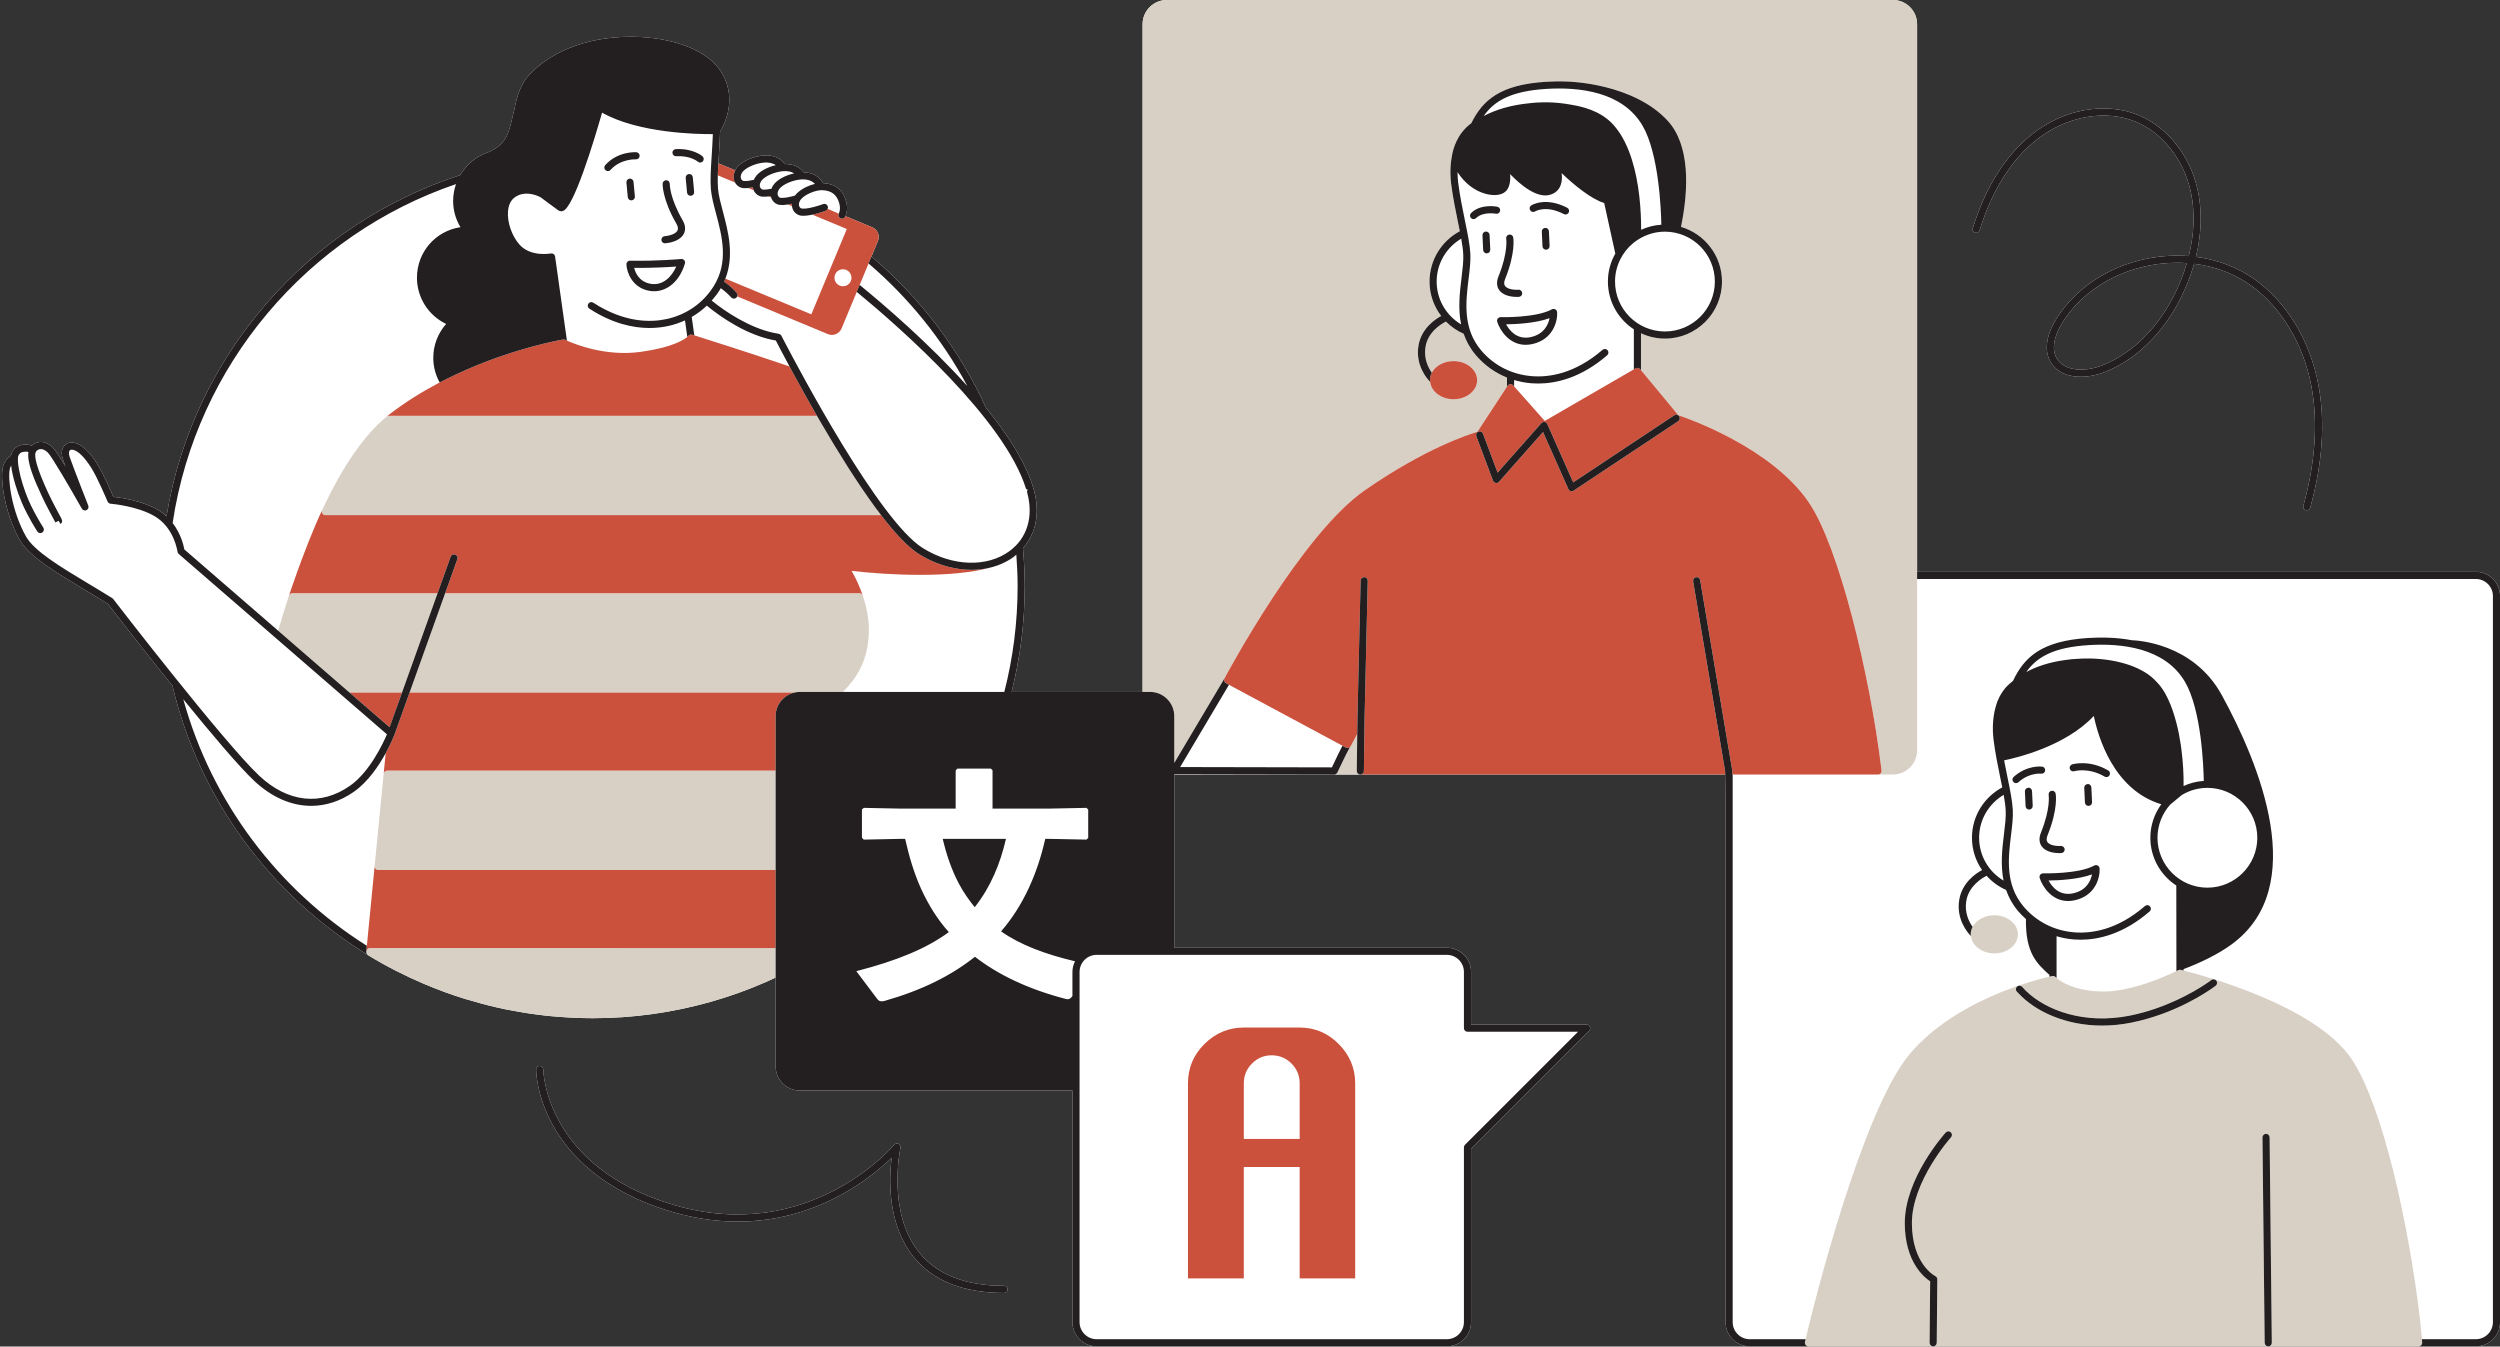
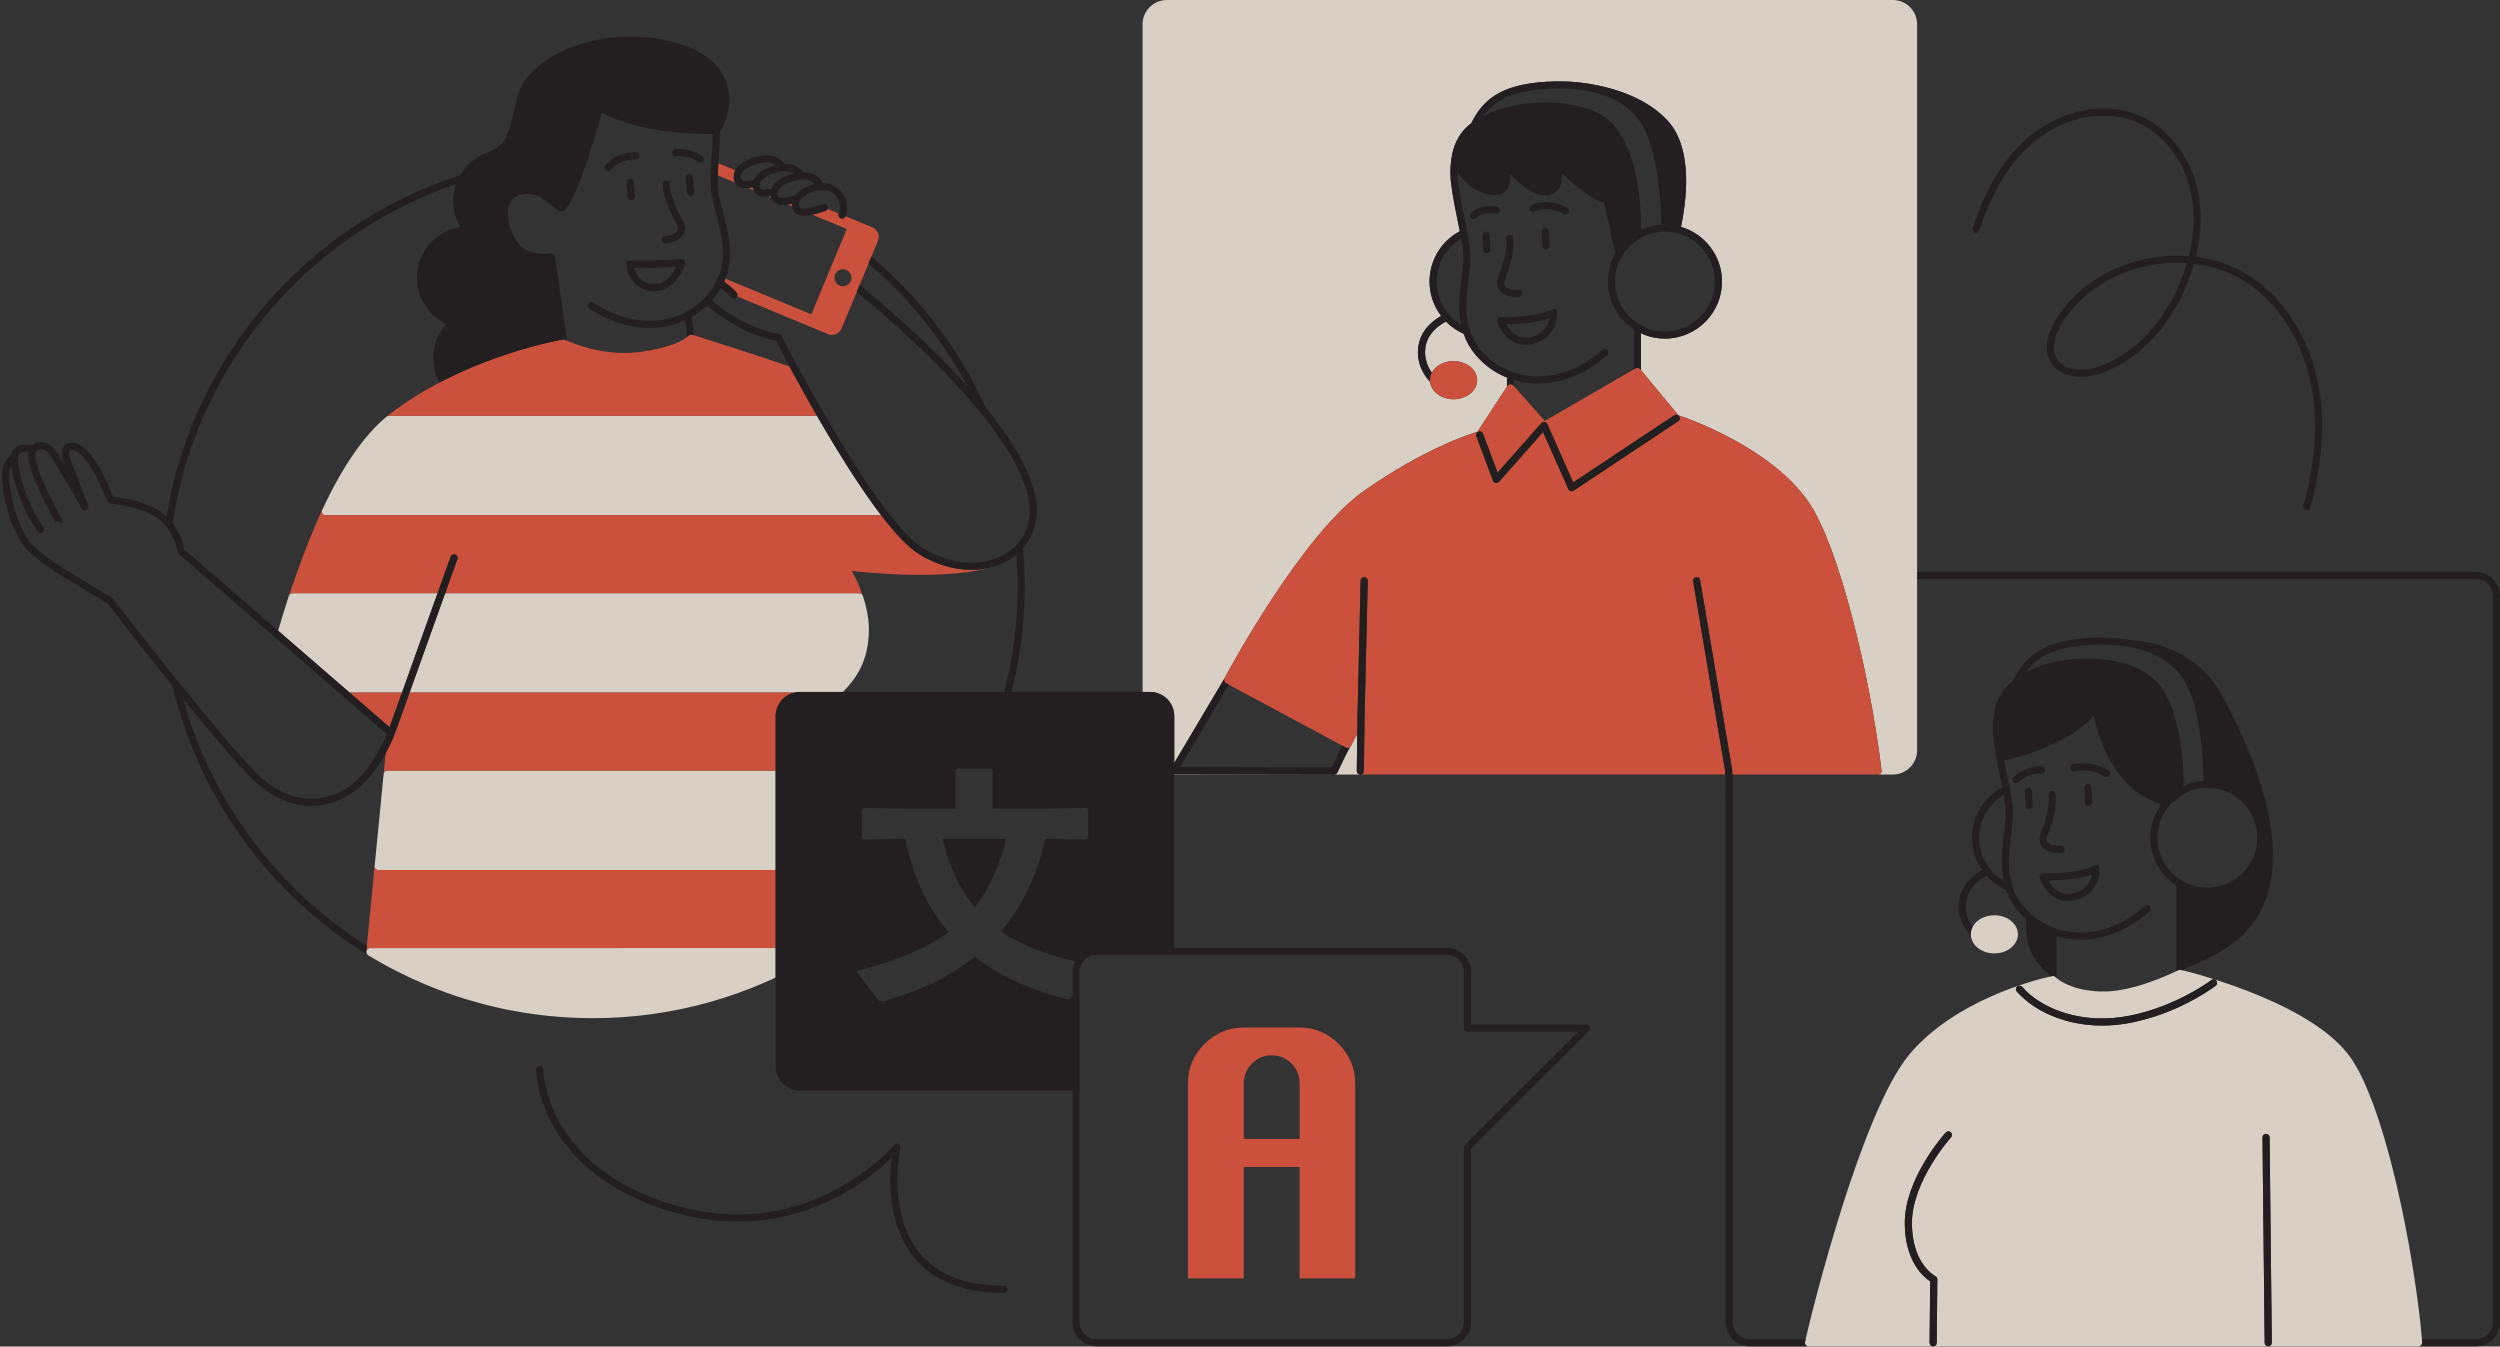
<svg xmlns="http://www.w3.org/2000/svg" fill="#000000" height="325" preserveAspectRatio="xMidYMid meet" version="1" viewBox="-0.5 0.0 603.4 325.0" width="603.4" zoomAndPan="magnify">
  <rect x="-0.5" y="0.0" width="603.4" height="325.0" fill="#333333" stroke="none" />
  <g id="change1_1">
-     <path d="M602.912,143.868v175.237c0,3.226-2.623,5.849-5.849,5.849h-13.807H546.97h-0.008H466.09h-0.008h-30.091 h-14.162c-3.226,0-5.849-2.624-5.849-5.849v-125.44l-0.087-6.73h-88.061h-0.012h-6.301h-0.002h-38.598v41.806h65.788 c3.226,0,5.849,2.623,5.849,5.849v12.71h27.895c0.348,0,0.663,0.21,0.795,0.531c0.133,0.321,0.059,0.693-0.187,0.938l-28.504,28.504 v41.831c0,3.226-2.623,5.849-5.849,5.849H264.19c-3.225,0-5.848-2.624-5.848-5.849v-55.89h-65.788c-3.225,0-5.848-2.623-5.848-5.849 v-21.421c-0.796,0.373-1.593,0.743-2.398,1.095c-0.035,0.015-0.071,0.03-0.107,0.045c-0.304,0.133-0.612,0.256-0.917,0.386 c-0.126,0.054-0.253,0.106-0.379,0.159c-0.631,0.265-1.261,0.534-1.897,0.786c-0.022,0.009-0.045,0.017-0.067,0.025 c-0.812,0.322-1.628,0.63-2.448,0.931c-0.05,0.018-0.099,0.039-0.15,0.057c-0.226,0.082-0.451,0.166-0.677,0.247 c-0.013,0.005-0.026,0.009-0.039,0.013c-1.234,0.441-2.477,0.853-3.727,1.246c-0.01,0.003-0.02,0.007-0.03,0.01 c-0.324,0.102-0.651,0.197-0.977,0.296c-0.673,0.205-1.345,0.413-2.023,0.604c-0.005,0.002-0.011,0.003-0.016,0.004 c-0.493,0.139-0.989,0.263-1.484,0.394c-0.402,0.107-0.802,0.218-1.205,0.32c-0.247,0.062-0.492,0.129-0.739,0.189 c-0.04,0.01-0.081,0.018-0.121,0.028c-1.115,0.272-2.235,0.528-3.36,0.763c-0.028,0.006-0.056,0.01-0.083,0.016 c-0.392,0.082-0.788,0.15-1.181,0.228c-0.745,0.146-1.488,0.296-2.237,0.426c-0.134,0.023-0.269,0.041-0.404,0.063 c-0.254,0.043-0.509,0.079-0.763,0.12c-0.493,0.08-0.986,0.16-1.48,0.233c-0.295,0.043-0.589,0.094-0.885,0.135 c-0.204,0.028-0.409,0.048-0.613,0.075c-0.977,0.129-1.954,0.254-2.935,0.355c-0.233,0.024-0.469,0.039-0.703,0.061 c-0.114,0.011-0.229,0.019-0.344,0.03c-0.844,0.079-1.688,0.16-2.536,0.219c-0.392,0.027-0.785,0.039-1.178,0.061 c-0.433,0.025-0.865,0.048-1.299,0.067c-0.373,0.017-0.745,0.045-1.119,0.057c-1.203,0.042-2.409,0.063-3.616,0.063 c-1.58,0-3.155-0.049-4.728-0.12c-0.43-0.019-0.86-0.042-1.289-0.066c-1.392-0.08-2.782-0.182-4.167-0.318 c-0.21-0.02-0.421-0.035-0.631-0.057c-1.455-0.151-2.902-0.342-4.346-0.554c-0.504-0.074-1.007-0.153-1.51-0.234 c-1.175-0.19-2.345-0.399-3.511-0.629c-0.343-0.067-0.688-0.125-1.03-0.196c-1.434-0.297-2.859-0.633-4.279-0.99 c-0.429-0.108-0.856-0.223-1.283-0.337c-1.22-0.324-2.434-0.669-3.641-1.036c-0.253-0.077-0.509-0.149-0.762-0.228 c-1.51-0.473-3.008-0.983-4.495-1.524c-0.136-0.05-0.272-0.103-0.408-0.153c-1.481-0.546-2.95-1.127-4.405-1.74 c-0.031-0.013-0.063-0.026-0.094-0.039c-4.711-1.992-9.288-4.323-13.682-7.008c-0.037-0.023-0.052-0.065-0.085-0.092 c-23.326-14.305-40.598-37.528-47.087-64.884c-7.66-9.524-14.563-18.464-15.584-19.79c-1.807-1.133-3.677-2.255-5.525-3.362 c-6.963-4.176-13.54-8.118-15.765-12.076c-3.532-6.285-4.761-14.412-4.087-17.473c0.346-1.573,1.395-2.506,1.971-2.914 c0.201-0.839,0.787-1.979,2.074-2.401c1.261-0.414,2.287-0.214,2.922,0.022c0.408-0.362,1.049-0.779,1.905-0.868 c1.068-0.114,2.134,0.322,3.169,1.287c0.52,0.483,1.73,2.354,3.089,4.59c-0.254-0.683-0.462-1.255-0.598-1.65 c-0.645-1.878-0.065-2.908,0.339-3.355c0.588-0.651,1.501-0.892,2.505-0.659c1.739,0.403,3.462,2.016,5.422,5.078 c1.305,2.037,3.248,6.468,3.879,7.934c1.675,0.18,6.946,0.907,10.851,3.204c0.757,0.445,1.397,0.961,1.987,1.5 c6.347-38.822,34.198-70.492,70.891-82.35c1.468-2.511,3.783-4.505,6.673-5.487c4.383-1.832,5.003-4.494,5.942-8.524 c0.148-0.634,0.308-1.298,0.483-1.979c0.558-3.149,1.593-6.02,3.385-8.009c5.751-6.384,15.799-9.88,26.852-9.341 c8.604,0.416,15.904,3.32,19.051,7.577c5.106,6.906,1.133,13.977,0.33,15.262c-0.066,2.056-0.187,4.048-0.303,5.876 c-0.04,0.617-0.076,1.202-0.111,1.784l4.076,1.695c0.036-0.073,0.055-0.148,0.096-0.22c1.206-2.121,4.737-3.253,6.858-3.38 c2.21-0.137,3.958,0.607,5.007,2.071c1.996-0.014,3.568,0.682,4.548,2.002c2.142,0.047,3.774,0.959,4.669,2.597 c2.941,0.165,4.825,1.665,5.594,4.468c0.489,1.785,0.007,3.11-0.177,3.52l6.481,2.695c0.621,0.258,1.106,0.743,1.363,1.366 c0.256,0.622,0.256,1.308-0.003,1.929l-1.559,3.751c11.723,9.926,21.22,22.386,27.659,36.53c5.481,6.755,9.901,13.707,11.592,19.989 c1.458,5.416,0.454,10.311-2.682,13.881c0.265,3.025,0.427,6.08,0.427,9.172c0,8.799-1.107,17.344-3.169,25.512h31.612V5.849 c0-3.226,2.624-5.849,5.849-5.849H456.36c3.226,0,5.849,2.623,5.849,5.849v132.17H597.06 C600.288,138.019,602.912,140.643,602.912,143.868z M475.644,55.097c3.128-10.01,7.939-17.644,14.3-22.687 c7.763-6.158,17.941-7.934,25.929-4.526c6.792,2.898,12.157,9.68,13.999,17.702c1.169,5.093,1.036,10.674-0.363,16.404 c5.271,0.685,10.211,2.569,14.342,5.556c7.672,5.551,13.217,14.776,15.213,25.313c1.683,8.885,1.022,18.867-1.961,29.668 c-0.106,0.382-0.452,0.631-0.831,0.631c-0.076,0-0.153-0.01-0.229-0.031c-0.459-0.127-0.728-0.601-0.602-1.059 c2.914-10.544,3.564-20.264,1.931-28.888c-1.915-10.11-7.211-18.944-14.53-24.239c-3.954-2.861-8.706-4.65-13.777-5.273 c-0.436,1.519-0.957,3.046-1.566,4.576c-4.161,10.447-11.525,18.332-20.206,21.632c-4.589,1.745-10.603,1.653-12.961-2.68 c-1.478-2.716-0.933-6.379,1.535-10.312c4.633-7.387,12.68-12.673,22.078-14.502c3.308-0.643,6.623-0.827,9.831-0.573 c1.155-4.622,1.719-10.163,0.417-15.838c-1.72-7.494-6.7-13.818-12.996-16.503c-7.413-3.164-16.906-1.482-24.183,4.291 c-6.084,4.826-10.702,12.177-13.725,21.851c-0.143,0.454-0.622,0.711-1.08,0.565C475.755,56.033,475.503,55.55,475.644,55.097z M527.317,63.5c-0.774-0.053-1.552-0.08-2.336-0.08c-2.213,0-4.46,0.214-6.707,0.652c-8.933,1.739-16.568,6.742-20.948,13.727 c-1.231,1.96-3.059,5.679-1.482,8.573c1.779,3.269,6.798,3.429,10.835,1.894c8.23-3.13,15.235-10.66,19.217-20.66 C526.388,66.378,526.878,64.999,527.317,63.5z M241.852,310.344c-9.318,0-16.225-2.719-20.531-8.084 c-7.806-9.722-4.522-25.073-4.488-25.226c0.086-0.388-0.106-0.785-0.463-0.96c-0.356-0.173-0.788-0.082-1.042,0.225 c-0.201,0.242-20.414,24.145-53.093,14.554c-31.188-9.155-31.612-32.481-31.613-32.716c-0.002-0.474-0.387-0.859-0.861-0.859h-0.001 c-0.475,0.002-0.86,0.387-0.86,0.861c0,0.256,0.047,6.328,4.139,13.642c3.754,6.712,11.783,15.754,28.712,20.724 c27.884,8.187,47.003-7.263,52.946-13.05c-0.63,5.084-1.044,15.998,5.276,23.877c4.649,5.795,12.01,8.735,21.88,8.735 c0.476,0,0.861-0.385,0.861-0.861C242.713,310.729,242.328,310.344,241.852,310.344z" fill="#ffffff" />
-   </g>
+     </g>
  <g id="change2_1">
    <path d="M210.871,122.618c0.434,0.589,0.866,1.162,1.296,1.722H78.598h-0.57c-0.294,0-0.568-0.15-0.727-0.399 c-0.158-0.247-0.178-0.56-0.054-0.827c4.92-10.551,10.166-18.143,15.593-22.566c0.154-0.125,0.346-0.193,0.544-0.193h2.512h100.781 c0.328,0.57,0.661,1.143,0.998,1.722C201.715,109.004,206.383,116.525,210.871,122.618z M97.143,165.44l7.355-20.541l0.617-1.722 H71.27h-1.217c-0.372,0-0.703,0.239-0.818,0.594c-0.957,2.928-1.819,5.76-2.601,8.451l1.43,1.239L81.89,165.44l1.988,1.722h12.648 L97.143,165.44z M208.986,148.942c-0.058-0.411-0.118-0.822-0.2-1.247c-0.036-0.185-0.084-0.375-0.124-0.563 c-0.091-0.422-0.185-0.846-0.298-1.278c-0.048-0.183-0.104-0.368-0.156-0.552c-0.123-0.436-0.252-0.874-0.397-1.315 c-0.024-0.075-0.042-0.148-0.067-0.223c-0.003-0.01-0.014-0.015-0.018-0.024c-0.126-0.333-0.439-0.563-0.799-0.563H205.7h-98.757 l-0.617,1.722l-7.354,20.541l-0.617,1.722h92.889c0.422-0.097,0.857-0.16,1.308-0.16H202.9c0.045-0.03,0.095-0.051,0.134-0.089 c1.653-1.636,2.961-3.361,3.94-5.214c0.014-0.027,0.026-0.055,0.04-0.081c0.273-0.522,0.51-1.058,0.732-1.601 c0.073-0.18,0.142-0.363,0.21-0.546c0.148-0.4,0.277-0.81,0.399-1.223c0.076-0.258,0.153-0.517,0.219-0.78 c0.091-0.364,0.161-0.739,0.232-1.113c0.057-0.302,0.122-0.601,0.166-0.91c0.057-0.399,0.089-0.812,0.125-1.222 c0.026-0.294,0.065-0.581,0.08-0.881c0.036-0.725,0.045-1.466,0.018-2.229c-0.018-0.533-0.064-1.088-0.132-1.658 C209.045,149.287,209.01,149.112,208.986,148.942z M92.955,185.999c-0.443,0-0.814,0.336-0.857,0.777l-1.609,16.456l-0.568,5.807 l0,0c-0.024,0.242,0.056,0.482,0.219,0.662c0.163,0.18,0.394,0.283,0.637,0.283h0.781h95.145v-1.722v-20.541v-1.722H93.904H92.955z M88.769,228.82c-0.444,0-0.823,0.444-0.867,0.885c0,0.001-0.001,0.002-0.001,0.003c-0.012,0.134,0.026,0.259,0.071,0.38 c0.01,0.027,0.003,0.06,0.016,0.086c0.052,0.104,0.145,0.181,0.236,0.258c0.033,0.027,0.048,0.069,0.085,0.092 c4.393,2.685,8.97,5.017,13.682,7.008c0.031,0.013,0.063,0.026,0.094,0.039c1.456,0.614,2.924,1.194,4.405,1.74 c0.136,0.05,0.271,0.104,0.408,0.153c1.487,0.541,2.985,1.051,4.495,1.524c0.253,0.079,0.508,0.151,0.762,0.228 c1.207,0.368,2.421,0.713,3.641,1.036c0.427,0.113,0.854,0.229,1.283,0.337c1.419,0.357,2.844,0.693,4.279,0.99 c0.342,0.071,0.687,0.129,1.03,0.196c1.166,0.23,2.336,0.439,3.511,0.629c0.503,0.081,1.006,0.16,1.51,0.234 c1.444,0.211,2.892,0.403,4.346,0.554c0.21,0.022,0.421,0.036,0.631,0.057c1.385,0.135,2.774,0.238,4.167,0.318 c0.429,0.025,0.859,0.047,1.289,0.066c1.573,0.071,3.148,0.12,4.728,0.12c1.207,0,2.413-0.021,3.616-0.063 c0.663-0.023,1.324-0.067,1.986-0.103c0.144-0.008,0.288-0.014,0.432-0.022c0.392-0.023,0.786-0.034,1.178-0.061 c0.847-0.059,1.691-0.139,2.536-0.219c0.114-0.011,0.229-0.019,0.344-0.03c0.232-0.023,0.466-0.037,0.699-0.061 c0.983-0.102,1.962-0.226,2.939-0.355c0.204-0.027,0.409-0.046,0.613-0.075c1.046-0.145,2.088-0.311,3.128-0.488 c0.134-0.023,0.27-0.04,0.404-0.063c1.119-0.194,2.234-0.409,3.344-0.64c0.024-0.005,0.049-0.009,0.074-0.014 c0.028-0.006,0.056-0.01,0.083-0.016c1.125-0.235,2.244-0.491,3.36-0.763c0.04-0.01,0.081-0.018,0.121-0.028 c1.148-0.281,2.291-0.583,3.428-0.903c0.005-0.001,0.011-0.003,0.016-0.004c2.276-0.642,4.529-1.361,6.757-2.157 c0.013-0.005,0.026-0.009,0.039-0.013c1.098-0.393,2.189-0.805,3.274-1.235c0.022-0.009,0.045-0.017,0.067-0.025 c1.071-0.425,2.135-0.87,3.193-1.331c0.035-0.015,0.071-0.029,0.107-0.045c0.805-0.352,1.601-0.725,2.398-1.098v-1.903v-3.496 v-1.722H89.719L88.769,228.82L88.769,228.82z M584.113,324.028c0.019,0.239-0.062,0.474-0.225,0.651 c-0.163,0.177-0.392,0.276-0.632,0.276H546.97c0.476-0.005,0.858-0.395,0.853-0.869l-0.009-0.853l-0.521-48.716 c-0.005-0.473-0.39-0.853-0.861-0.853c-0.003,0-0.007,0-0.008,0c-0.476,0.005-0.858,0.395-0.853,0.869l0.521,48.699l0.009,0.869 c0.005,0.473,0.39,0.853,0.861,0.853H466.09c0.473,0,0.856-0.38,0.861-0.853l0.008-0.869l0.133-14.443 c0.003-0.326-0.182-0.627-0.471-0.777c-0.229-0.116-5.605-2.992-5.662-12.699c-0.059-10.168,9.347-20.71,9.441-20.816 c0.318-0.353,0.291-0.898-0.062-1.216c-0.353-0.316-0.896-0.289-1.216,0.062c-0.407,0.449-9.949,11.138-9.885,21.98 c0.055,9.209,4.608,12.949,6.128,13.943l-0.128,13.965l-0.008,0.853c-0.005,0.476,0.378,0.864,0.853,0.869h-30.091 c-0.262,0-0.511-0.121-0.674-0.326c-0.163-0.207-0.224-0.476-0.163-0.732l0.156-0.664l0.718-3.052c0-0.002,0-0.003,0-0.005 c0.508-2.104,12.551-51.683,24.365-65.734c10.853-12.903,29.863-17.817,33.761-18.712c0.368-0.085,0.61-0.136,0.69-0.152 c0.301-0.059,0.614,0.044,0.817,0.274c0.004,0.004,0.079,0.081,0.215,0.201c0.79,0.696,3.907,3.017,10.588,3.25 c7.1,0.304,16.202-3.879,18.338-4.915c0.288-0.14,0.459-0.226,0.472-0.233c0.18-0.092,0.388-0.119,0.589-0.071 c0.088,0.021,0.321,0.077,0.662,0.162c4.691,1.174,31.834,8.437,40.546,21.354c7.521,11.15,13.797,40.057,16.444,62.197 c0.003,0.019,0.275,2.214,0.538,5.435C584.071,323.495,584.092,323.752,584.113,324.028z M534.435,236.701 c-0.293-0.38-0.836-0.446-1.207-0.155c-0.02,0.015-0.52,0.396-1.415,0.989c-2.798,1.854-9.534,5.83-18.152,7.579 c-11.061,2.247-20.369-1.254-25.186-5.959c-0.324-0.316-0.627-0.637-0.909-0.963c-0.311-0.36-0.854-0.399-1.214-0.087 c-0.36,0.311-0.399,0.856-0.087,1.214c0.132,0.152,0.3,0.295,0.44,0.445c3.965,4.254,11.222,7.767,20.168,7.767 c2.279,0,4.667-0.229,7.132-0.728c10.525-2.138,18.155-7.346,19.894-8.611c0.205-0.149,0.346-0.256,0.382-0.284 C534.657,237.617,534.726,237.076,534.435,236.701z M480.847,230.114c3.143,0,5.699-2.065,5.699-4.603s-2.556-4.603-5.699-4.603 c-2.351,0-4.372,1.157-5.242,2.802c-0.293,0.554-0.456,1.162-0.456,1.801c0,0.141,0.036,0.274,0.052,0.412 C475.464,228.265,477.88,230.114,480.847,230.114z M453.536,185.213c0.031,0.252,0.065,0.509,0.095,0.758 c0.03,0.246-0.047,0.489-0.21,0.674c-0.163,0.183-0.399,0.289-0.644,0.289h3.587c3.226,0,5.849-2.623,5.849-5.849V139.74v-1.722 V5.849c0-3.226-2.624-5.849-5.849-5.849H281.127c-3.226,0-5.849,2.623-5.849,5.849v161.153H277h0.069 c3.226,0,5.849,2.623,5.849,5.849v11.305l12.128-20.427v-0.001c0.756-1.418,18.673-34.835,33.851-45.379 c14.643-10.174,25.201-13.537,27.19-14.114l7.139-10.905v-2.2c-2.92-1.173-5.517-3.032-7.58-5.488 c-1.363-1.623-2.273-3.336-2.878-5.085c-1.607-0.708-3.055-1.711-4.271-2.946c-1.092,0.545-4.34,2.451-4.94,6.113 c-0.456,2.792,0.641,4.984,1.526,6.235c0.87-1.645,2.892-2.802,5.243-2.802c3.141,0,5.698,2.065,5.698,4.603 s-2.556,4.603-5.698,4.603c-2.968,0-5.385-1.848-5.648-4.191c-0.84-0.86-3.582-4.075-2.82-8.726 c0.672-4.105,3.901-6.322,5.487-7.181c-1.758-2.312-2.815-5.185-2.815-8.306c0-5.259,2.967-9.834,7.312-12.151 c-0.144-0.725-0.298-1.48-0.459-2.262c-0.575-2.8-1.228-5.974-1.643-9.242c-0.142-1.118-0.365-3.769,0.187-6.613 c0.242-1.585,1.185-5.405,4.688-7.951c2.703-5.515,6.912-9.311,17.997-10c1.672-0.105,3.454-0.134,5.274-0.051 c0.002,0,0.004-0.001,0.007-0.001c0.642,0.016,15.84,0.497,24.091,9.417c5.385,5.823,5.173,16.338,3.242,25.652 c5.709,1.678,9.893,6.957,9.893,13.202c0,7.591-6.175,13.767-13.767,13.767c-2.067,0-4.021-0.471-5.782-1.29v8.905l9.007,10.877 c2.561,0.859,22.656,7.928,31.564,21.138C443.388,132.102,450.758,162.666,453.536,185.213z M282.918,186.935h38.598l-38.598-0.081 V186.935z M327.493,186.865c-0.071-0.03-0.129-0.08-0.189-0.128c-0.027-0.021-0.061-0.033-0.085-0.057 c-0.001-0.001-0.001-0.002-0.002-0.003c-0.078-0.08-0.141-0.174-0.184-0.279c-0.043-0.105-0.065-0.218-0.063-0.333v-0.002l0,0 l0.005-0.36l0.006-0.49l0.102-8.066l-1.569,2.941c-0.053,0.099-0.126,0.186-0.211,0.257c-0.005,0.004-0.006,0.01-0.011,0.014 c-0.352,0.597-1.382,2.688-2.414,4.853c-0.195,0.41-0.391,0.822-0.582,1.228c-0.141,0.301-0.446,0.494-0.779,0.494h6.301 c-0.053-0.001-0.098-0.022-0.148-0.032C327.61,186.892,327.549,186.889,327.493,186.865z" fill="#d8d0c5" />
  </g>
  <g id="change3_1">
-     <path d="M190.65,49.768l-0.981-0.408c0.315-0.05,0.63-0.111,0.94-0.181C190.598,49.38,190.622,49.574,190.65,49.768z M176.872,44.009c-0.191-0.365-0.271-0.769-0.29-1.183c-0.026-0.558,0.098-1.138,0.38-1.708l-4.076-1.695 c-0.038,0.634-0.068,1.238-0.094,1.827c-0.016,0.365-0.031,0.729-0.041,1.075l4.151,1.726 C176.893,44.036,176.88,44.025,176.872,44.009z M185.514,47.332c-0.182,0.031-0.359,0.054-0.54,0.076l0.659,0.274 C185.593,47.565,185.538,47.454,185.514,47.332z M181.204,45.211c-0.378,0.073-0.753,0.128-1.123,0.163l1.34,0.557 C181.316,45.7,181.243,45.461,181.204,45.211z M195.323,75.871l8.563-20.599l-8.32-3.459c0.583-0.124,1.135-0.271,1.624-0.417 c0.882-0.262,1.533-0.506,1.595-0.53c0.225-0.086,0.392-0.257,0.481-0.463l2.69,1.166c-0.175,0.404-0.027,0.879,0.367,1.094 c0.13,0.071,0.272,0.105,0.41,0.105c0.305,0,0.601-0.162,0.757-0.45c0.005-0.01,0.032-0.065,0.066-0.141l6.481,2.695 c0.621,0.258,1.106,0.743,1.363,1.366c0.256,0.622,0.256,1.308-0.003,1.929l-1.559,3.751l-0.696,1.674l-2.153,5.177l-0.699,1.68 l-3.672,8.832c-0.001,0-0.001,0-0.001,0c-0.258,0.622-0.743,1.106-1.366,1.363c-0.31,0.128-0.636,0.192-0.962,0.192 c-0.328,0-0.656-0.065-0.968-0.195l-21.89-9.101c0.112-0.285,0.079-0.619-0.133-0.869c-0.066-0.079-0.794-0.933-1.909-1.845 c-0.34-0.278-0.717-0.559-1.121-0.828c0.111-0.249,0.218-0.499,0.315-0.748L195.323,75.871z M200.923,67.323 c0.157,1.123,1.194,1.907,2.318,1.751c1.124-0.157,1.907-1.194,1.751-2.318c-0.157-1.124-1.194-1.907-2.318-1.751 C201.551,65.162,200.767,66.2,200.923,67.323z M94.765,177.191l-0.036,0.1c-0.001,0.003-0.005,0.005-0.006,0.008 c-0.001,0.003,0.001,0.006-0.001,0.009c-0.066,0.172-0.806,2.072-2.139,4.502l-0.485,4.966c0.043-0.441,0.414-0.777,0.857-0.777 h0.949h92.801v-13.148c0-2.774,1.945-5.092,4.54-5.689H98.356L94.765,177.191z M96.527,167.162H83.879l9.653,8.363L96.527,167.162z M95.897,100.355h100.781c-2.036-3.532-3.878-6.85-5.42-9.685c-0.426-0.783-0.83-1.53-1.207-2.233 c-9.642-3.284-20.526-6.726-22.976-7.498c-0.31-0.097-0.5-0.157-0.52-0.163c-0.346-0.108-0.731,0.029-0.951,0.312 c-0.003,0.004-0.071,0.084-0.217,0.213c-0.712,0.63-3.434,2.536-11.239,3.624c-8.511,1.186-16.04-1.91-17.814-2.716 c-0.248-0.112-0.386-0.182-0.397-0.187c-0.164-0.082-0.351-0.111-0.529-0.082c-0.025,0.004-0.322,0.055-0.83,0.153 c-3.148,0.609-14.92,3.171-27.422,9.435c-0.511,0.256-1.023,0.516-1.536,0.785c-4.128,2.162-8.299,4.729-12.23,7.77 c-0.177,0.137-0.346,0.306-0.522,0.449c0.149-0.112,0.328-0.177,0.515-0.177L95.897,100.355L95.897,100.355z M92.841,100.549 c-0.089,0.073-0.177,0.163-0.266,0.237c0.099-0.082,0.195-0.173,0.295-0.253C92.861,100.539,92.849,100.542,92.841,100.549z M240.262,136.477c0.019-0.007,0.032-0.019,0.05-0.026c-0.09,0.033-0.181,0.063-0.271,0.095 C240.112,136.521,240.192,136.502,240.262,136.477z M228.4,136.796c-2.428-0.629-4.846-1.649-7.13-3.086 c-2.666-1.678-5.812-5.079-9.103-9.371H78.598h-0.57c-0.294,0-0.568-0.15-0.727-0.399c-0.158-0.247-0.178-0.559-0.054-0.826 c-4.478,9.549-8.97,23.583-8.012,20.655c0.115-0.355,0.446-0.594,0.818-0.594h1.217h33.844l3.156-8.816 c0.161-0.449,0.653-0.676,1.101-0.52c0.448,0.16,0.681,0.653,0.52,1.102l-2.948,8.234H205.7h1.227c0.359,0,0.672,0.229,0.799,0.563 c-0.706-2.098-1.621-4.157-2.691-5.952c8.732,1.019,24.53,1.855,33.943-0.911c-1.59,0.436-3.268,0.664-4.996,0.664 C232.152,137.54,230.273,137.281,228.4,136.796z M77.248,123.115L77.248,123.115c0.001-0.002,0.002-0.004,0.003-0.007 C77.25,123.11,77.249,123.112,77.248,123.115z M90.779,209.983c-0.243,0-0.474-0.103-0.637-0.283 c-0.164-0.18-0.243-0.42-0.219-0.662l-1.879,19.231l-0.14,1.435l0,0c0.044-0.441,0.423-0.885,0.867-0.885h0.95h96.986v-18.837H91.56 h-0.781V209.983z M327.218,186.68c0.024,0.025,0.058,0.036,0.085,0.057c-0.028-0.022-0.062-0.035-0.087-0.06 C327.217,186.678,327.218,186.679,327.218,186.68z M453.63,185.972c0.03,0.246-0.047,0.489-0.21,0.674 c-0.163,0.183-0.399,0.289-0.644,0.289H417.7h-0.095l-0.014-1.004l-0.121-0.718l-7.62-45.205c-0.079-0.471-0.528-0.782-0.992-0.706 c-0.469,0.079-0.785,0.523-0.706,0.992l6.635,39.359l0,0l0.016,0.094l0.921,5.465l0.158,0.939l0.01,0.783h-88.061 c0.471,0,0.854-0.378,0.861-0.851l0.139-10.927l0.019-1.516l0.77-33.47c0.01-0.476-0.367-0.869-0.841-0.881 c-0.452,0.01-0.869,0.367-0.881,0.841l-0.765,33.264l-0.005,0.215l-0.154,12.092l0.006-0.49l0.102-8.066l-1.569,2.941 c-0.053,0.099-0.126,0.186-0.211,0.257c-0.088,0.073-0.189,0.129-0.3,0.162c-0.217,0.069-0.454,0.042-0.656-0.066l-0.834-0.448 l-27.387-14.712l-0.727-0.39c-0.418-0.224-0.575-0.744-0.353-1.163v-0.001c0.756-1.418,18.673-34.835,33.851-45.379 c14.643-10.174,25.201-13.537,27.19-14.114l7.139-10.905l0.141-0.216c0.146-0.225,0.39-0.367,0.658-0.387 c0.267-0.024,0.53,0.087,0.706,0.288l0.217,0.245l7.398,8.343l21.501-12.449l0.429-0.248c0.365-0.21,0.826-0.129,1.095,0.196 l0.198,0.24l9.007,10.877c2.561,0.859,22.656,7.928,31.564,21.138c7.248,10.746,14.618,41.311,17.395,63.858 C453.567,185.465,453.6,185.722,453.63,185.972z M404.79,100.482c-0.266-0.399-0.804-0.505-1.194-0.241l-0.797,0.529l-23.591,15.658 l-5.938-13.371l-0.314-0.707c-0.119-0.267-0.367-0.457-0.656-0.501c-0.284-0.044-0.582,0.061-0.777,0.281l-0.504,0.57 l-10.057,11.375l-3.372-8.991l-0.153-0.409c-0.166-0.447-0.668-0.668-1.108-0.505c-0.444,0.167-0.671,0.663-0.503,1.108l0.283,0.754 l3.743,9.986c0.106,0.283,0.352,0.49,0.649,0.545c0.296,0.056,0.6-0.05,0.802-0.277l10.623-12.014l6.121,13.786 c0.103,0.231,0.303,0.406,0.547,0.477c0.079,0.024,0.16,0.034,0.24,0.034c0.168,0,0.333-0.049,0.476-0.144l24.885-16.518 l0.353-0.234C404.944,101.412,405.052,100.878,404.79,100.482z M326.97,186.064c-0.002,0.115,0.02,0.228,0.063,0.333 c-0.042-0.103-0.065-0.216-0.063-0.335V186.064z M350.325,96.364c3.141,0,5.698-2.065,5.698-4.603s-2.556-4.603-5.698-4.603 c-2.352,0-4.374,1.157-5.243,2.802c-0.293,0.554-0.456,1.162-0.456,1.801c0,0.141,0.036,0.274,0.052,0.412 C344.94,94.515,347.357,96.364,350.325,96.364z M322.632,252.005c2.637,2.664,3.955,5.826,3.955,9.485v47.061h-13.4V281.67h-13.481 v26.881h-13.481V261.49c0-3.713,1.332-6.888,3.996-9.525s5.826-3.955,9.485-3.955h13.481 C316.847,248.009,319.995,249.341,322.632,252.005z M313.188,261.49c0-1.884-0.659-3.485-1.978-4.803 c-1.318-1.318-2.919-1.978-4.803-1.978c-1.83,0-3.404,0.659-4.722,1.978c-1.318,1.318-1.978,2.919-1.978,4.803v13.4h13.481V261.49z" fill="#cb513d" />
+     <path d="M190.65,49.768l-0.981-0.408c0.315-0.05,0.63-0.111,0.94-0.181C190.598,49.38,190.622,49.574,190.65,49.768z M176.872,44.009c-0.191-0.365-0.271-0.769-0.29-1.183c-0.026-0.558,0.098-1.138,0.38-1.708l-4.076-1.695 c-0.038,0.634-0.068,1.238-0.094,1.827c-0.016,0.365-0.031,0.729-0.041,1.075l4.151,1.726 C176.893,44.036,176.88,44.025,176.872,44.009z M185.514,47.332c-0.182,0.031-0.359,0.054-0.54,0.076l0.659,0.274 C185.593,47.565,185.538,47.454,185.514,47.332z M181.204,45.211c-0.378,0.073-0.753,0.128-1.123,0.163l1.34,0.557 C181.316,45.7,181.243,45.461,181.204,45.211z M195.323,75.871l8.563-20.599l-8.32-3.459c0.583-0.124,1.135-0.271,1.624-0.417 c0.882-0.262,1.533-0.506,1.595-0.53c0.225-0.086,0.392-0.257,0.481-0.463l2.69,1.166c-0.175,0.404-0.027,0.879,0.367,1.094 c0.13,0.071,0.272,0.105,0.41,0.105c0.305,0,0.601-0.162,0.757-0.45c0.005-0.01,0.032-0.065,0.066-0.141l6.481,2.695 c0.621,0.258,1.106,0.743,1.363,1.366c0.256,0.622,0.256,1.308-0.003,1.929l-1.559,3.751l-0.696,1.674l-2.153,5.177l-0.699,1.68 l-3.672,8.832c-0.001,0-0.001,0-0.001,0c-0.258,0.622-0.743,1.106-1.366,1.363c-0.31,0.128-0.636,0.192-0.962,0.192 c-0.328,0-0.656-0.065-0.968-0.195l-21.89-9.101c0.112-0.285,0.079-0.619-0.133-0.869c-0.066-0.079-0.794-0.933-1.909-1.845 c-0.34-0.278-0.717-0.559-1.121-0.828c0.111-0.249,0.218-0.499,0.315-0.748L195.323,75.871z M200.923,67.323 c0.157,1.123,1.194,1.907,2.318,1.751c1.124-0.157,1.907-1.194,1.751-2.318c-0.157-1.124-1.194-1.907-2.318-1.751 C201.551,65.162,200.767,66.2,200.923,67.323z M94.765,177.191l-0.036,0.1c-0.001,0.003-0.005,0.005-0.006,0.008 c-0.001,0.003,0.001,0.006-0.001,0.009c-0.066,0.172-0.806,2.072-2.139,4.502l-0.485,4.966c0.043-0.441,0.414-0.777,0.857-0.777 h0.949h92.801v-13.148c0-2.774,1.945-5.092,4.54-5.689H98.356L94.765,177.191z M96.527,167.162H83.879l9.653,8.363L96.527,167.162z M95.897,100.355h100.781c-2.036-3.532-3.878-6.85-5.42-9.685c-0.426-0.783-0.83-1.53-1.207-2.233 c-9.642-3.284-20.526-6.726-22.976-7.498c-0.31-0.097-0.5-0.157-0.52-0.163c-0.346-0.108-0.731,0.029-0.951,0.312 c-0.003,0.004-0.071,0.084-0.217,0.213c-0.712,0.63-3.434,2.536-11.239,3.624c-8.511,1.186-16.04-1.91-17.814-2.716 c-0.248-0.112-0.386-0.182-0.397-0.187c-0.164-0.082-0.351-0.111-0.529-0.082c-0.025,0.004-0.322,0.055-0.83,0.153 c-3.148,0.609-14.92,3.171-27.422,9.435c-0.511,0.256-1.023,0.516-1.536,0.785c-4.128,2.162-8.299,4.729-12.23,7.77 c-0.177,0.137-0.346,0.306-0.522,0.449c0.149-0.112,0.328-0.177,0.515-0.177L95.897,100.355L95.897,100.355z M92.841,100.549 c-0.089,0.073-0.177,0.163-0.266,0.237c0.099-0.082,0.195-0.173,0.295-0.253C92.861,100.539,92.849,100.542,92.841,100.549z M240.262,136.477c0.019-0.007,0.032-0.019,0.05-0.026c-0.09,0.033-0.181,0.063-0.271,0.095 C240.112,136.521,240.192,136.502,240.262,136.477z M228.4,136.796c-2.428-0.629-4.846-1.649-7.13-3.086 c-2.666-1.678-5.812-5.079-9.103-9.371H78.598h-0.57c-0.294,0-0.568-0.15-0.727-0.399c-0.158-0.247-0.178-0.559-0.054-0.826 c-4.478,9.549-8.97,23.583-8.012,20.655c0.115-0.355,0.446-0.594,0.818-0.594h1.217h33.844l3.156-8.816 c0.161-0.449,0.653-0.676,1.101-0.52c0.448,0.16,0.681,0.653,0.52,1.102l-2.948,8.234H205.7h1.227c0.359,0,0.672,0.229,0.799,0.563 c-0.706-2.098-1.621-4.157-2.691-5.952c8.732,1.019,24.53,1.855,33.943-0.911c-1.59,0.436-3.268,0.664-4.996,0.664 C232.152,137.54,230.273,137.281,228.4,136.796z M77.248,123.115L77.248,123.115c0.001-0.002,0.002-0.004,0.003-0.007 C77.25,123.11,77.249,123.112,77.248,123.115z M90.779,209.983c-0.243,0-0.474-0.103-0.637-0.283 c-0.164-0.18-0.243-0.42-0.219-0.662l-1.879,19.231l-0.14,1.435l0,0c0.044-0.441,0.423-0.885,0.867-0.885h0.95h96.986v-18.837H91.56 h-0.781V209.983z M327.218,186.68c0.024,0.025,0.058,0.036,0.085,0.057c-0.028-0.022-0.062-0.035-0.087-0.06 C327.217,186.678,327.218,186.679,327.218,186.68z M453.63,185.972c0.03,0.246-0.047,0.489-0.21,0.674 c-0.163,0.183-0.399,0.289-0.644,0.289H417.7h-0.095l-0.014-1.004l-0.121-0.718l-7.62-45.205c-0.079-0.471-0.528-0.782-0.992-0.706 c-0.469,0.079-0.785,0.523-0.706,0.992l6.635,39.359l0,0l0.016,0.094l0.921,5.465l0.158,0.939l0.01,0.783h-88.061 c0.471,0,0.854-0.378,0.861-0.851l0.139-10.927l0.019-1.516l0.77-33.47c0.01-0.476-0.367-0.869-0.841-0.881 c-0.452,0.01-0.869,0.367-0.881,0.841l-0.765,33.264l-0.005,0.215l-0.154,12.092l0.006-0.49l0.102-8.066l-1.569,2.941 c-0.053,0.099-0.126,0.186-0.211,0.257c-0.088,0.073-0.189,0.129-0.3,0.162c-0.217,0.069-0.454,0.042-0.656-0.066l-0.834-0.448 l-27.387-14.712l-0.727-0.39c-0.418-0.224-0.575-0.744-0.353-1.163v-0.001c0.756-1.418,18.673-34.835,33.851-45.379 c14.643-10.174,25.201-13.537,27.19-14.114l7.139-10.905l0.141-0.216c0.146-0.225,0.39-0.367,0.658-0.387 c0.267-0.024,0.53,0.087,0.706,0.288l0.217,0.245l7.398,8.343l21.501-12.449l0.429-0.248c0.365-0.21,0.826-0.129,1.095,0.196 l0.198,0.24l9.007,10.877c2.561,0.859,22.656,7.928,31.564,21.138c7.248,10.746,14.618,41.311,17.395,63.858 C453.567,185.465,453.6,185.722,453.63,185.972z M404.79,100.482c-0.266-0.399-0.804-0.505-1.194-0.241l-0.797,0.529l-23.591,15.658 l-5.938-13.371l-0.314-0.707c-0.119-0.267-0.367-0.457-0.656-0.501c-0.284-0.044-0.582,0.061-0.777,0.281l-0.504,0.57 l-10.057,11.375l-3.372-8.991l-0.153-0.409c-0.166-0.447-0.668-0.668-1.108-0.505c-0.444,0.167-0.671,0.663-0.503,1.108l0.283,0.754 l3.743,9.986c0.106,0.283,0.352,0.49,0.649,0.545c0.296,0.056,0.6-0.05,0.802-0.277l10.623-12.014l6.121,13.786 c0.103,0.231,0.303,0.406,0.547,0.477c0.079,0.024,0.16,0.034,0.24,0.034c0.168,0,0.333-0.049,0.476-0.144l24.885-16.518 l0.353-0.234C404.944,101.412,405.052,100.878,404.79,100.482z M326.97,186.064c-0.002,0.115,0.02,0.228,0.063,0.333 c-0.042-0.103-0.065-0.216-0.063-0.335V186.064M350.325,96.364c3.141,0,5.698-2.065,5.698-4.603s-2.556-4.603-5.698-4.603 c-2.352,0-4.374,1.157-5.243,2.802c-0.293,0.554-0.456,1.162-0.456,1.801c0,0.141,0.036,0.274,0.052,0.412 C344.94,94.515,347.357,96.364,350.325,96.364z M322.632,252.005c2.637,2.664,3.955,5.826,3.955,9.485v47.061h-13.4V281.67h-13.481 v26.881h-13.481V261.49c0-3.713,1.332-6.888,3.996-9.525s5.826-3.955,9.485-3.955h13.481 C316.847,248.009,319.995,249.341,322.632,252.005z M313.188,261.49c0-1.884-0.659-3.485-1.978-4.803 c-1.318-1.318-2.919-1.978-4.803-1.978c-1.83,0-3.404,0.659-4.722,1.978c-1.318,1.318-1.978,2.919-1.978,4.803v13.4h13.481V261.49z" fill="#cb513d" />
  </g>
  <g id="change4_1">
    <path d="M176.872,44.009c-0.191-0.365-0.271-0.769-0.29-1.183c-0.026-0.558,0.098-1.138,0.38-1.708 c0.036-0.073,0.055-0.148,0.096-0.22c1.206-2.121,4.737-3.253,6.858-3.38c2.21-0.137,3.958,0.607,5.007,2.071 c1.996-0.014,3.568,0.682,4.548,2.002c2.142,0.047,3.774,0.959,4.669,2.597c2.941,0.165,4.825,1.665,5.594,4.468 c0.489,1.785,0.007,3.11-0.177,3.52c-0.034,0.076-0.061,0.131-0.066,0.141c-0.156,0.288-0.452,0.45-0.757,0.45 c-0.139,0-0.28-0.034-0.41-0.105c-0.394-0.214-0.542-0.69-0.367-1.094c0.01-0.024,0.01-0.05,0.023-0.073 c0.015-0.03,0.482-0.967,0.093-2.383c-0.579-2.116-1.843-3.107-4.097-3.212c-1.62-0.079-4.599,1.151-5.372,2.512 c-0.309,0.544-0.365,1.063-0.156,1.461c0.139,0.265,0.392,0.452,0.646,0.474c1.471,0.124,4.165-0.742,5.077-1.09 c0.446-0.169,0.942,0.051,1.112,0.496c0.084,0.219,0.071,0.45-0.016,0.649c-0.089,0.205-0.255,0.376-0.481,0.463 c-0.062,0.024-0.713,0.267-1.595,0.53c-0.489,0.146-1.042,0.293-1.624,0.417c-0.904,0.192-1.85,0.32-2.629,0.251 c-0.834-0.076-1.607-0.609-2.016-1.392c-0.148-0.283-0.226-0.589-0.271-0.903c-0.028-0.194-0.052-0.388-0.041-0.589 c-0.31,0.069-0.625,0.131-0.94,0.181c-0.661,0.105-1.314,0.159-1.878,0.109c-0.834-0.076-1.607-0.609-2.016-1.392 c-0.065-0.125-0.095-0.263-0.141-0.395c-0.04-0.117-0.095-0.229-0.119-0.35c-0.182,0.031-0.359,0.054-0.54,0.076 c-0.523,0.065-1.034,0.1-1.485,0.059c-0.835-0.077-1.608-0.61-2.017-1.393c-0.024-0.046-0.03-0.097-0.051-0.143 c-0.104-0.23-0.177-0.47-0.216-0.72c-0.378,0.073-0.753,0.128-1.123,0.163c-0.419,0.04-0.827,0.06-1.193,0.027 c-0.818-0.074-1.571-0.591-1.986-1.349C176.893,44.036,176.88,44.025,176.872,44.009z M187.456,45.818 c-0.309,0.544-0.365,1.063-0.156,1.461c0.139,0.265,0.392,0.452,0.646,0.474c0.91,0.082,2.288-0.222,3.424-0.548 c0.981-1.327,2.99-2.383,4.822-2.815c-0.881-0.962-2.184-1.153-3.271-1.085C190.949,43.423,188.194,44.523,187.456,45.818z M183.156,43.816c-0.309,0.544-0.365,1.063-0.157,1.461c0.139,0.266,0.393,0.452,0.647,0.475c0.563,0.051,1.307-0.047,2.061-0.206 c0.074-0.194,0.145-0.388,0.253-0.579c0.934-1.641,3.253-2.684,5.24-3.133c-0.799-0.471-1.75-0.575-2.579-0.53 C186.648,41.421,183.893,42.521,183.156,43.816z M178.398,43.211c0.139,0.265,0.392,0.452,0.645,0.474 c0.654,0.059,1.552-0.086,2.429-0.292c0.061-0.143,0.107-0.287,0.187-0.428c0.909-1.601,3.141-2.637,5.093-3.104 c-0.826-0.554-1.848-0.672-2.734-0.624c-1.972,0.118-4.727,1.218-5.464,2.512C178.245,42.294,178.19,42.813,178.398,43.211z M165.778,42.004c-0.473,0.044-0.822,0.463-0.779,0.937l0.326,3.536c0.041,0.446,0.417,0.782,0.857,0.782 c0.026,0,0.053-0.001,0.08-0.003c0.473-0.044,0.822-0.463,0.779-0.937l-0.326-3.536C166.671,42.309,166.248,41.962,165.778,42.004z M151.876,48.362c0.026,0,0.053-0.001,0.08-0.003c0.473-0.044,0.822-0.463,0.779-0.937l-0.326-3.536 c-0.044-0.473-0.466-0.828-0.937-0.779c-0.473,0.044-0.822,0.463-0.779,0.937l0.326,3.536 C151.06,48.027,151.436,48.362,151.876,48.362z M159.913,57.007c-0.473,0.045-0.821,0.466-0.775,0.938 c0.042,0.446,0.417,0.779,0.856,0.779c0.027,0,0.055-0.001,0.082-0.004c2.196-0.209,3.823-1.044,4.465-2.286 c0.346-0.672,0.577-1.788-0.29-3.292c-3.149-5.458-3.097-8.691-3.096-8.748c0.019-0.473-0.349-0.872-0.822-0.893 c-0.448-0.028-0.877,0.347-0.898,0.822c-0.007,0.149-0.12,3.707,3.325,9.68c0.384,0.667,0.469,1.219,0.251,1.641 C162.654,56.336,161.467,56.858,159.913,57.007z M168.489,39.229c0.239,0,0.476-0.099,0.647-0.293 c0.314-0.357,0.279-0.901-0.078-1.215c-0.09-0.079-2.278-1.947-6.446-1.731c-0.475,0.026-0.839,0.431-0.814,0.906 c0.026,0.475,0.436,0.841,0.906,0.814c3.429-0.188,5.149,1.247,5.221,1.308C168.088,39.16,168.289,39.229,168.489,39.229z M163.907,62.504c0.284-0.021,0.566,0.088,0.748,0.309c0.182,0.221,0.243,0.519,0.161,0.794c-1.231,4.136-4.135,6.688-7.441,6.688 c-0.391,0-0.787-0.035-1.186-0.108c-4.142-0.754-5.408-4.492-5.498-6.362c-0.012-0.239,0.077-0.471,0.243-0.642 c0.166-0.171,0.379-0.27,0.634-0.261C158.254,63.054,163.85,62.509,163.907,62.504z M152.564,64.658 c0.309,1.239,1.227,3.341,3.934,3.834c2.889,0.525,5.086-1.567,6.224-4.162C160.782,64.475,156.962,64.695,152.564,64.658z M153.084,36.741c-0.182-0.015-4.478-0.266-7.509,3.116c-0.317,0.354-0.288,0.898,0.067,1.216c0.164,0.147,0.369,0.219,0.574,0.219 c0.236,0,0.471-0.097,0.642-0.287c2.456-2.74,6.076-2.545,6.112-2.546c0.472,0.027,0.883-0.33,0.913-0.804 C153.915,37.182,153.558,36.773,153.084,36.741z M597.063,138.019H462.212v1.722h134.851c2.275,0,4.127,1.852,4.127,4.127v175.237 c0,2.275-1.852,4.127-4.127,4.127H584.05c0.021,0.263,0.043,0.519,0.064,0.795c0.019,0.239-0.062,0.474-0.225,0.651 c-0.163,0.177-0.392,0.276-0.632,0.276h13.807c3.226,0,5.849-2.624,5.849-5.849V143.868 C602.912,140.643,600.288,138.019,597.063,138.019z M435.315,324.628c0.163,0.205,0.412,0.326,0.674,0.326h-14.162 c-3.226,0-5.849-2.624-5.849-5.849v-125.44l-0.087-6.73l-0.01-0.783l-0.158-0.939l-0.921-5.465l-0.016-0.094l0,0l-6.635-39.359 c-0.079-0.469,0.237-0.913,0.706-0.992c0.464-0.076,0.913,0.235,0.992,0.706l7.47,44.317l0.271,1.606l0.014,1.004h0.095v6.707 v125.463c0,2.275,1.852,4.127,4.127,4.127h13.481l-0.156,0.664C435.091,324.152,435.151,324.421,435.315,324.628z M415.636,179.51 L415.636,179.51L415.636,179.51L415.636,179.51z M535.752,167.765c9.068,16.57,21.42,46.429,2.26,60.249 c-3.091,2.23-7.116,4.247-11.491,5.894l0.001,0.337c-0.341-0.085-0.574-0.141-0.662-0.162c-0.2-0.049-0.409-0.022-0.589,0.071 c-0.013,0.006-0.184,0.093-0.472,0.233l-0.027-20.657c-3.765-2.459-6.263-6.704-6.263-11.527c0-3.021,0.989-5.808,2.645-8.081 c-11.577-3.476-15.297-16.451-16.289-21.318c-6.871,7.346-18.8,10.134-21.65,10.713c0.257,1.362,0.526,2.686,0.781,3.927 c0.647,3.158,1.207,5.884,1.317,8.086c0.089,1.766-0.158,3.796-0.42,5.943c-0.686,5.622-1.463,11.994,2.997,17.303 c3.064,3.646,7.415,5.868,12.253,6.253c4.065,0.333,10.324-0.515,17.071-6.35c0.358-0.311,0.901-0.274,1.214,0.087 c0.311,0.36,0.272,0.903-0.087,1.214c-6.347,5.491-12.344,6.831-16.683,6.831c-0.582,0-1.133-0.025-1.653-0.066 c-1.423-0.113-2.803-0.383-4.132-0.778v10.084c-0.136-0.12-0.212-0.197-0.215-0.201c-0.203-0.23-0.516-0.333-0.817-0.274 c-0.079,0.016-0.322,0.067-0.69,0.152v-0.426c-3.041-2.744-5.804-5.284-5.669-13.477c-0.673-0.604-1.321-1.24-1.911-1.943 c-1.363-1.622-2.273-3.335-2.878-5.082c-1.807-0.797-3.405-1.974-4.706-3.425c-1.125,0.568-4.314,2.474-4.907,6.099 c-0.456,2.792,0.641,4.983,1.525,6.235c-0.293,0.554-0.456,1.162-0.456,1.801c0,0.141,0.036,0.274,0.052,0.412 c-0.84-0.86-3.582-4.075-2.82-8.727c0.676-4.126,3.933-6.344,5.51-7.193c-1.532-2.219-2.435-4.905-2.435-7.799 c0-5.259,2.966-9.834,7.311-12.152c-0.143-0.725-0.298-1.479-0.458-2.261c-0.575-2.8-1.228-5.975-1.643-9.243 c-0.168-1.317-0.443-4.759,0.564-8.14c0.205-0.754,0.478-1.468,0.827-2.127c0.055-0.104,0.108-0.209,0.166-0.31 c0.045-0.076,0.079-0.161,0.126-0.235c0.008-0.013,0.019-0.024,0.028-0.037c0.417-0.73,0.911-1.429,1.521-2.063 c0.367-0.381,0.79-0.729,1.205-1.081c0.048-0.042,0.093-0.085,0.141-0.127c0.046-0.038,0.085-0.081,0.132-0.118 c2.697-5.693,6.853-9.623,18.159-10.327c3.27-0.205,6.946-0.132,10.529,0.548C515.224,154.56,528.865,155.177,535.752,167.765z M483.106,191.847c-3.541,2.1-5.927,5.95-5.927,10.357c0,4.394,2.373,8.235,5.898,10.339c-0.786-3.888-0.312-7.838,0.108-11.277 c0.252-2.072,0.491-4.029,0.41-5.649C483.54,194.521,483.357,193.25,483.106,191.847z M524.785,174.457 c0.469,1.78,0.815,3.583,1.068,5.315c0.009,0.059,0.016,0.119,0.025,0.178c0.057,0.398,0.109,0.791,0.156,1.18 c0.367,2.899,0.532,5.837,0.494,8.581c1.501-0.693,3.145-1.12,4.877-1.229c-0.063-3.468-0.565-17.171-4.565-23.958 c-4.825-8.185-15.29-9.318-23.196-8.821c-8.462,0.527-12.508,2.844-15.072,6.49c2.553-1.379,5.602-2.343,9.009-2.836 c0.327-0.05,0.659-0.089,0.992-0.13c0.296-0.034,0.578-0.089,0.879-0.116c0.292-0.026,0.593-0.043,0.893-0.062 c1.2-0.09,2.417-0.141,3.66-0.115c7.003,0.163,12.926,2.232,15.908,5.537c0.019,0.018,0.04,0.034,0.059,0.051 c0.012,0.012,0.023,0.027,0.035,0.038c0.004,0.004,0.009,0.008,0.013,0.012c0.006,0.006,0.011,0.013,0.016,0.02 C522.124,166.662,523.705,170.264,524.785,174.457z M532.276,190.159c-2.258,0-4.365,0.636-6.173,1.721l-2.81,2.328 c-1.897,2.129-3.061,4.926-3.061,7.995c0,6.641,5.403,12.044,12.044,12.044s12.044-5.403,12.044-12.044 C544.32,195.563,538.917,190.159,532.276,190.159z M491.797,211.916c-0.086-0.266-0.037-0.557,0.129-0.78 c0.168-0.224,0.442-0.343,0.713-0.345c0.089,0,8.538,0.209,12.346-1.885c0.259-0.141,0.573-0.143,0.832,0.002 c0.259,0.143,0.425,0.409,0.442,0.703c0.126,2.153-0.952,6.523-5.923,7.66c-0.59,0.135-1.149,0.197-1.677,0.197 C494.696,217.467,492.466,213.993,491.797,211.916z M493.939,212.519c0.807,1.492,2.634,3.846,6.014,3.073 c3.21-0.735,4.182-3.052,4.472-4.552C501.062,212.281,496.26,212.494,493.939,212.519z M489.052,190.129 c-0.474,0.022-0.843,0.424-0.819,0.9l0.165,3.547c0.02,0.461,0.402,0.821,0.859,0.821c0.013,0,0.027,0,0.04-0.002 c0.474-0.022,0.843-0.424,0.819-0.9l-0.165-3.547C489.932,190.474,489.528,190.06,489.052,190.129z M503.579,194.515 c0.013,0,0.027,0,0.04-0.002c0.474-0.022,0.843-0.424,0.819-0.9l-0.165-3.547c-0.02-0.474-0.442-0.89-0.9-0.819 c-0.474,0.022-0.843,0.424-0.819,0.9l0.165,3.547C502.74,194.155,503.122,194.515,503.579,194.515z M492.271,204.249 c0.75,1.065,2.299,1.658,4.287,1.658c0.148,0,0.298-0.003,0.449-0.008c0.476-0.022,0.844-0.424,0.824-0.898 c-0.022-0.474-0.427-0.822-0.898-0.824c-1.572,0.077-2.805-0.284-3.256-0.92c-0.274-0.388-0.266-0.948,0.024-1.662 c2.586-6.389,1.983-9.899,1.954-10.045c-0.086-0.464-0.526-0.765-0.997-0.69c-0.466,0.084-0.777,0.53-0.696,0.997 c0.005,0.032,0.516,3.229-1.858,9.091C491.452,202.559,491.836,203.631,492.271,204.249z M547.292,274.516 c-0.005-0.473-0.39-0.853-0.861-0.853c-0.003,0-0.007,0-0.008,0c-0.476,0.005-0.858,0.395-0.853,0.869l0.521,48.699l0.009,0.869 c0.005,0.473,0.39,0.853,0.861,0.853h0.008c0.476-0.005,0.858-0.395,0.853-0.869l-0.009-0.853L547.292,274.516z M469.121,273.344 c-0.407,0.449-9.949,11.138-9.885,21.98c0.055,9.209,4.608,12.949,6.128,13.943l-0.128,13.965l-0.008,0.853 c-0.005,0.476,0.378,0.864,0.853,0.869h0.008c0.473,0,0.856-0.38,0.861-0.853l0.008-0.869l0.133-14.443 c0.003-0.326-0.182-0.627-0.471-0.777c-0.229-0.116-5.605-2.992-5.662-12.699c-0.059-10.168,9.347-20.71,9.441-20.816 c0.318-0.353,0.291-0.898-0.062-1.216C469.983,272.966,469.44,272.992,469.121,273.344z M507.908,187.559 c0.294,0,0.584-0.153,0.743-0.425c0.24-0.412,0.103-0.938-0.308-1.179c-4.564-2.669-8.54-1.51-8.708-1.46 c-0.454,0.138-0.708,0.617-0.572,1.071c0.135,0.452,0.619,0.716,1.07,0.577c0.14-0.04,3.453-0.975,7.339,1.298 C507.61,187.521,507.76,187.559,507.908,187.559z M492.164,186.735c0.464,0.062,0.898-0.274,0.959-0.745s-0.274-0.903-0.745-0.964 c-0.143-0.013-3.622-0.422-6.865,2.489c-0.353,0.318-0.383,0.863-0.066,1.216c0.17,0.19,0.405,0.286,0.641,0.286 c0.205,0,0.41-0.072,0.575-0.22C489.3,186.431,492.046,186.722,492.164,186.735z M533.228,236.546 c-0.02,0.015-0.52,0.396-1.415,0.989c-2.798,1.854-9.534,5.83-18.152,7.579c-11.061,2.247-20.369-1.254-25.186-5.959 c-0.324-0.316-0.627-0.637-0.909-0.963c-0.311-0.36-0.854-0.399-1.214-0.087c-0.36,0.311-0.399,0.856-0.087,1.214 c0.132,0.152,0.3,0.295,0.44,0.445c3.965,4.254,11.222,7.767,20.168,7.767c2.279,0,4.667-0.229,7.132-0.728 c10.525-2.138,18.155-7.346,19.894-8.611c0.205-0.149,0.346-0.256,0.382-0.284c0.377-0.291,0.446-0.832,0.155-1.207 C534.143,236.321,533.599,236.255,533.228,236.546z M360.87,77.674c-0.086-0.267-0.037-0.557,0.129-0.781 c0.168-0.224,0.441-0.351,0.713-0.345c0.084,0.006,8.538,0.209,12.349-1.885c0.256-0.141,0.572-0.141,0.831,0.002 s0.425,0.409,0.442,0.704c0.124,2.152-0.954,6.522-5.925,7.659c-0.59,0.135-1.149,0.197-1.677,0.197 C363.769,83.223,361.539,79.75,360.87,77.674z M363.012,78.276c0.809,1.494,2.654,3.839,6.014,3.073 c3.21-0.734,4.182-3.052,4.472-4.552C370.134,78.037,365.333,78.251,363.012,78.276z M358.127,55.885 c-0.474,0.022-0.843,0.425-0.819,0.901l0.165,3.547c0.02,0.461,0.402,0.821,0.859,0.821c0.013,0,0.027,0,0.04-0.001 c0.474-0.022,0.843-0.425,0.819-0.901l-0.165-3.547C359.005,56.23,358.594,55.858,358.127,55.885z M372.654,60.27 c0.013,0,0.027,0,0.04-0.001c0.474-0.022,0.843-0.425,0.819-0.901l-0.165-3.547c-0.02-0.474-0.422-0.847-0.9-0.82 c-0.474,0.022-0.843,0.425-0.819,0.901l0.165,3.547C371.814,59.911,372.196,60.27,372.654,60.27z M361.344,70.005 c0.752,1.065,2.299,1.659,4.288,1.659c0.148,0,0.298-0.003,0.449-0.01c0.476-0.02,0.844-0.422,0.824-0.897 c-0.02-0.474-0.441-0.881-0.898-0.823c-1.572,0.074-2.807-0.285-3.256-0.922c-0.276-0.388-0.267-0.947,0.022-1.661 c2.588-6.391,1.984-9.899,1.956-10.046c-0.086-0.467-0.525-0.775-0.997-0.689c-0.466,0.083-0.777,0.53-0.696,0.996 c0.005,0.031,0.516,3.228-1.86,9.092C360.525,68.314,360.908,69.388,361.344,70.005z M360.55,51.587 c0.471,0.093,0.92-0.209,1.014-0.672c0.094-0.465-0.203-0.919-0.669-1.015c-0.163-0.035-4.008-0.795-6.34,1.525 c-0.336,0.335-0.338,0.88-0.003,1.218c0.168,0.169,0.388,0.254,0.61,0.254c0.219,0,0.439-0.083,0.607-0.251 C357.441,50.986,360.518,51.582,360.55,51.587z M377.357,51.766c0.311,0,0.614-0.171,0.765-0.468 c0.219-0.423,0.052-0.942-0.372-1.16c-5.249-2.697-8.535-0.644-8.671-0.557c-0.397,0.256-0.51,0.782-0.256,1.181 c0.252,0.399,0.785,0.517,1.184,0.269c0.108-0.066,2.647-1.578,6.956,0.638C377.09,51.736,377.224,51.766,377.357,51.766z M344.678,92.173c-0.84-0.86-3.582-4.075-2.82-8.726c0.672-4.105,3.901-6.322,5.487-7.181c-1.758-2.312-2.815-5.185-2.815-8.306 c0-5.259,2.967-9.834,7.312-12.151c-0.144-0.725-0.298-1.48-0.459-2.262c-0.575-2.8-1.228-5.974-1.643-9.242 c-0.142-1.118-0.365-3.769,0.187-6.613c0.242-1.585,1.185-5.405,4.688-7.951c2.703-5.515,6.912-9.311,17.997-10 c1.672-0.105,3.454-0.134,5.274-0.051c0.002,0,0.004-0.001,0.007-0.001c0.642,0.016,15.84,0.497,24.091,9.417 c5.385,5.823,5.173,16.338,3.242,25.652c5.709,1.678,9.893,6.957,9.893,13.202c0,7.591-6.175,13.767-13.767,13.767 c-2.067,0-4.021-0.471-5.782-1.29v8.905l-0.198-0.24c-0.269-0.325-0.73-0.406-1.095-0.196l-0.429,0.248v-9.667 c-3.766-2.459-6.264-6.704-6.264-11.527c0-2.456,0.655-4.759,1.787-6.758l-2.685-12.214c-3.069-0.876-7.45-4.48-10.264-7.203 c0.343,2.676-0.602,4.533-2.708,5.202c-3.231,1.03-7.292-2.433-9.724-4.959c0.108,1.567-0.077,3.322-1.189,4.267 c-0.964,0.82-2.687,1.01-4.62,0.515c-2.751-0.709-5.19-2.606-6.887-5.262c0.002,1.104,0.088,2.013,0.155,2.54 c0.407,3.202,1.053,6.343,1.621,9.112c0.649,3.158,1.209,5.886,1.318,8.087c0.089,1.767-0.158,3.795-0.42,5.942 c-0.686,5.623-1.465,11.995,2.997,17.306c3.064,3.647,7.415,5.868,12.251,6.253c4.076,0.326,10.326-0.515,17.073-6.351 c0.36-0.309,0.903-0.272,1.214,0.088c0.311,0.36,0.272,0.904-0.087,1.215c-6.349,5.489-12.344,6.829-16.684,6.829 c-0.58,0-1.132-0.024-1.651-0.066c-1.423-0.113-2.803-0.383-4.132-0.778v1.534l-0.217-0.245c-0.177-0.2-0.439-0.311-0.706-0.288 c-0.267,0.019-0.511,0.162-0.658,0.387l-0.141,0.216v-2.2c-2.92-1.173-5.517-3.032-7.58-5.488c-1.363-1.623-2.273-3.336-2.878-5.085 c-1.607-0.708-3.055-1.711-4.271-2.946c-1.092,0.545-4.34,2.451-4.94,6.113c-0.456,2.792,0.641,4.984,1.526,6.235 c-0.293,0.554-0.456,1.162-0.456,1.801C344.626,91.902,344.662,92.035,344.678,92.173z M401.35,55.915 c-2.381,0-4.596,0.703-6.467,1.899c-0.133,0.085-0.313,0.207-0.53,0.359c-0.213,0.153-0.427,0.305-0.63,0.472 c-0.013,0.01-0.025,0.02-0.038,0.03c-2.674,2.211-4.381,5.552-4.381,9.284c0,6.641,5.403,12.045,12.046,12.045 c6.641,0,12.044-5.403,12.044-12.045C413.395,61.318,407.992,55.915,401.35,55.915z M357.601,28.01 c3.068-1.639,6.822-2.672,10.919-3.08c0.769-0.092,1.529-0.165,2.275-0.198c0.113-0.005,0.224-0.002,0.337-0.006 c0.647-0.019,1.289-0.05,1.948-0.036c1.851,0.043,3.62,0.226,5.286,0.522c0.006,0.001,0.012,0.001,0.018,0.002 c5.089,0.778,8.641,2.541,10.971,5.436c3.595,4.337,5.144,11.016,5.793,16.567c0.007,0.062,0.015,0.124,0.023,0.186 c0.357,3.137,0.431,5.89,0.43,7.629c0.002,0.154,0.003,0.299,0.003,0.432c1.501-0.693,3.144-1.12,4.876-1.229 c-0.063-3.468-0.565-17.17-4.565-23.957c-4.825-8.184-15.289-9.313-23.196-8.821C364.208,21.989,360.163,24.329,357.601,28.01z M352.151,78.299c-0.787-3.889-0.313-7.839,0.107-11.279c0.254-2.071,0.493-4.028,0.412-5.647c-0.055-1.094-0.239-2.366-0.49-3.77 c-3.542,2.1-5.928,5.95-5.928,10.357C346.252,72.354,348.626,76.195,352.151,78.299z M403.596,100.241l-0.797,0.529l-23.591,15.658 l-5.938-13.371l-0.314-0.707c-0.119-0.267-0.367-0.457-0.656-0.501c-0.284-0.044-0.582,0.061-0.777,0.281l-0.504,0.57 l-10.057,11.375l-3.372-8.991l-0.153-0.409c-0.166-0.447-0.668-0.668-1.108-0.505c-0.444,0.167-0.671,0.663-0.503,1.108l0.283,0.754 l3.743,9.986c0.106,0.283,0.352,0.49,0.649,0.545c0.296,0.056,0.6-0.05,0.802-0.277l10.623-12.014l6.121,13.786 c0.103,0.231,0.303,0.406,0.547,0.477c0.079,0.024,0.16,0.034,0.24,0.034c0.168,0,0.333-0.049,0.476-0.144l24.885-16.518 l0.353-0.234c0.397-0.263,0.505-0.797,0.242-1.193C404.524,100.083,403.986,99.978,403.596,100.241z M327.216,186.677 c0.025,0.025,0.06,0.038,0.087,0.06c0.06,0.048,0.118,0.097,0.189,0.128c0.055,0.024,0.118,0.027,0.178,0.038 c0.05,0.01,0.096,0.031,0.148,0.032h0.012c0.471,0,0.854-0.378,0.861-0.851l0.139-10.927l0.019-1.516l0.77-33.47 c0.01-0.476-0.367-0.869-0.841-0.881c-0.452,0.01-0.869,0.367-0.881,0.841l-0.765,33.264l-0.005,0.215l-0.154,12.092l-0.005,0.36 l0,0c-0.002,0.118,0.021,0.231,0.063,0.335C327.075,186.503,327.138,186.597,327.216,186.677z M230.986,213.367 c1.059,2.003,2.356,3.829,3.77,5.597c3.829-4.832,6.185-10.546,7.541-16.496h-15.26C227.922,206.238,229.16,209.95,230.986,213.367z M383.245,247.832c0.133,0.321,0.059,0.693-0.187,0.938l-28.504,28.504v41.831c0,3.226-2.623,5.849-5.849,5.849H264.19 c-3.225,0-5.848-2.624-5.848-5.849v-55.89h-65.788c-3.225,0-5.848-2.623-5.848-5.849v-21.421v-0.003v-1.903v-3.496v-1.722v-18.837 v-1.722v-20.541v-1.722v-13.148c0-2.774,1.945-5.092,4.54-5.689c0.422-0.097,0.857-0.16,1.308-0.16H202.9h0.074h38.924 c2.097-8.159,3.214-16.707,3.214-25.512c0-2.565-0.127-5.099-0.313-7.617c-0.203,0.167-0.379,0.353-0.594,0.512 c-1.184,0.875-2.498,1.556-3.894,2.066c-0.09,0.033-0.181,0.063-0.271,0.095c-0.35,0.121-0.704,0.232-1.064,0.33 c-1.59,0.436-3.268,0.664-4.996,0.664c-1.829,0-3.708-0.258-5.581-0.743c-2.428-0.629-4.846-1.649-7.13-3.086 c-2.666-1.678-5.812-5.079-9.103-9.371c-0.43-0.561-0.862-1.133-1.296-1.722c-4.488-6.092-9.157-13.614-13.194-20.541 c-0.338-0.579-0.67-1.153-0.998-1.722c-2.036-3.532-3.878-6.85-5.42-9.685c-0.426-0.783-0.83-1.53-1.207-2.233 c-1.668-3.105-2.834-5.358-3.291-6.249c-6.782-1.14-13.227-5.59-16.659-8.418c-1.106,1.047-2.321,1.969-3.646,2.728l0.619,4.441 c-0.31-0.097-0.5-0.157-0.52-0.163c-0.346-0.108-0.731,0.029-0.951,0.312c-0.003,0.004-0.071,0.084-0.217,0.213l-0.554-3.975 c-1.262,0.575-2.592,1.032-3.986,1.341c-1.312,0.29-2.857,0.497-4.598,0.497c-3.965,0-8.943-1.072-14.496-4.666 c-0.399-0.259-0.513-0.792-0.255-1.191s0.791-0.512,1.191-0.255c7.487,4.848,13.802,4.815,17.784,3.934 c4.738-1.049,8.742-3.849,11.273-7.885c3.684-5.876,2.034-12.079,0.579-17.553c-0.556-2.09-1.081-4.065-1.238-5.827 c-0.195-2.195-0.017-4.974,0.19-8.192c0.104-1.616,0.21-3.362,0.279-5.16c-3.747,0.028-17.936-0.213-26.738-5.181 c-2.185,7.617-6.841,22.824-9.43,23.727c-0.142,0.05-0.287,0.074-0.43,0.074c-0.258,0-0.51-0.079-0.725-0.235 c-1.648-1.186-2.826-2.067-3.511-2.588c-0.349-0.265-0.565-0.432-0.649-0.497c-0.303-0.173-2.474-1.338-4.693-0.796 c-0.009,0.002-0.015,0.008-0.024,0.01c-0.007,0.001-0.013-0.001-0.02,0c-0.598,0.152-1.199,0.424-1.765,0.882 c-1.061,0.857-1.38,2.229-1.461,3.23c-0.214,2.666,0.938,5.984,2.802,8.066c2.71,3.025,7.493,2.117,7.541,2.109 c0.027-0.005,0.053,0.003,0.081,0.001c0.207-0.021,0.416,0.021,0.586,0.141c0.193,0.137,0.322,0.348,0.355,0.582l2.859,20.316 c-0.248-0.112-0.386-0.182-0.397-0.187c-0.164-0.082-0.351-0.111-0.529-0.082c-0.025,0.004-0.322,0.055-0.83,0.153 c-3.148,0.609-14.92,3.171-27.422,9.435c-0.511,0.256-1.023,0.516-1.536,0.785c-0.981-1.77-1.543-3.802-1.543-5.965 c0-3.008,1.117-5.918,3.1-8.166c-4.259-2.032-7.04-6.358-7.04-11.143c0-6.224,4.502-11.321,10.5-12.208 c-1.162-1.918-1.77-4.089-1.77-6.361c0-1.407,0.253-2.765,0.697-4.043c-35.738,12.186-62.666,43.561-68.397,81.8 c1.988,2.588,2.656,5.409,2.825,6.38l22.607,19.586l0.033,0.028l1.43,1.239l13.826,11.979l1.988,1.722l9.653,8.363l2.995-8.363 l0.617-1.722l7.355-20.541l0.617-1.722l3.156-8.816c0.161-0.449,0.653-0.676,1.101-0.52c0.448,0.16,0.681,0.653,0.52,1.102 l-2.948,8.234l-0.617,1.722L98.97,165.44l-0.617,1.722l-3.591,10.029l-0.036,0.1c-0.001,0.003-0.005,0.005-0.006,0.008 c-0.001,0.003,0.001,0.006-0.001,0.009c-0.066,0.172-0.806,2.072-2.139,4.502c-1.668,3.04-4.265,6.911-7.648,9.277 c-3.267,2.284-6.782,3.414-10.315,3.414c-4.726,0-9.486-2.021-13.732-6.007c-3.702-3.474-10.492-11.524-17.148-19.723 c6.884,24.907,22.94,46.029,44.302,59.5l-0.14,1.435l0,0c0,0.001-0.001,0.002-0.001,0.003c-0.012,0.134,0.026,0.259,0.071,0.38 c0.01,0.027,0.003,0.06,0.016,0.086c0.052,0.104,0.145,0.181,0.236,0.258c-23.326-14.305-40.598-37.528-47.087-64.884 c-7.66-9.524-14.563-18.464-15.584-19.79c-1.807-1.133-3.677-2.255-5.525-3.362c-6.963-4.176-13.54-8.118-15.765-12.076 c-3.532-6.285-4.761-14.412-4.087-17.473c0.346-1.573,1.395-2.506,1.971-2.914c0.201-0.839,0.787-1.979,2.074-2.401 c1.261-0.414,2.287-0.214,2.922,0.022c0.408-0.362,1.049-0.779,1.905-0.868c1.068-0.114,2.134,0.322,3.169,1.287 c0.52,0.483,1.73,2.354,3.089,4.59c-0.254-0.683-0.462-1.255-0.598-1.65c-0.645-1.878-0.065-2.908,0.339-3.355 c0.588-0.651,1.501-0.892,2.505-0.659c1.739,0.403,3.462,2.016,5.422,5.078c1.305,2.037,3.248,6.468,3.879,7.934 c1.675,0.18,6.946,0.907,10.851,3.204c0.757,0.445,1.397,0.961,1.987,1.5c6.347-38.822,34.198-70.492,70.891-82.35 c1.468-2.511,3.783-4.505,6.673-5.487c4.383-1.832,5.003-4.494,5.942-8.524c0.148-0.634,0.308-1.298,0.483-1.979 c0.558-3.149,1.593-6.02,3.385-8.009c5.751-6.384,15.799-9.88,26.852-9.341c8.604,0.416,15.904,3.32,19.051,7.577 c5.106,6.906,1.133,13.977,0.33,15.262c-0.066,2.056-0.187,4.048-0.303,5.876c-0.04,0.617-0.076,1.202-0.111,1.784 c-0.038,0.634-0.068,1.238-0.094,1.827c-0.016,0.365-0.031,0.729-0.041,1.075c-0.034,1.199-0.031,2.297,0.053,3.242 c0.144,1.615,0.65,3.521,1.186,5.538c1.263,4.747,2.779,10.49,0.596,16.143c-0.096,0.25-0.203,0.499-0.315,0.748 c0.404,0.268,0.781,0.55,1.121,0.828c1.115,0.912,1.843,1.767,1.909,1.845c0.213,0.25,0.246,0.584,0.133,0.869 c-0.04,0.1-0.099,0.19-0.176,0.272c-0.021,0.022-0.032,0.051-0.056,0.071c-0.362,0.308-0.906,0.266-1.214-0.098 c-0.018-0.021-1.08-1.229-2.519-2.227c-0.089,0.153-0.166,0.306-0.262,0.459c-0.57,0.909-1.224,1.745-1.923,2.534 c3.189,2.6,9.005,6.518,14.906,7.78c0.423,0.09,0.846,0.178,1.269,0.24c0.023,0.003,0.04,0.017,0.062,0.022 c0.061,0.014,0.117,0.035,0.174,0.062c0.048,0.022,0.092,0.045,0.134,0.075c0.044,0.032,0.081,0.069,0.119,0.108 c0.04,0.042,0.078,0.087,0.109,0.138c0.013,0.02,0.033,0.033,0.044,0.055c0.022,0.042,0.251,0.49,0.65,1.258 c3.757,7.216,22.929,43.355,33.434,49.965c7.107,4.472,15.546,4.774,20.996,0.745c4.265-3.148,5.811-8.294,4.244-14.116 c-0.064-0.238-0.019-0.476,0.1-0.671l-0.383-0.234c-5.166-16.697-30.048-38.617-40.852-47.53l0.699-1.68 c6.03,4.927,16.775,14.158,26.005,24.425c-6.06-11.3-14.184-21.326-23.853-29.602l0.696-1.674 c11.723,9.926,21.22,22.386,27.659,36.53c5.481,6.755,9.901,13.707,11.592,19.989c1.458,5.416,0.454,10.311-2.682,13.881 c0.265,3.025,0.427,6.08,0.427,9.172c0,8.799-1.107,17.344-3.169,25.512h31.612H277h0.069c3.226,0,5.849,2.623,5.849,5.849v11.305 l12.128-20.427c-0.222,0.419-0.065,0.939,0.353,1.163l0.727,0.39l-11.787,19.854l36.633,0.076c1.276-2.71,2.034-4.295,2.541-5.217 l0.834,0.448c0.202,0.108,0.439,0.135,0.656,0.066c0.111-0.033,0.212-0.089,0.3-0.162c-0.005,0.004-0.006,0.01-0.011,0.014 c-0.352,0.597-1.382,2.688-2.414,4.853c-0.195,0.41-0.391,0.822-0.582,1.228c-0.141,0.301-0.446,0.494-0.779,0.494h-0.002 l-38.598-0.081v0.081v41.806h65.788c3.226,0,5.849,2.623,5.849,5.849v12.71h27.895C382.798,247.301,383.112,247.511,383.245,247.832 z M36.832,124.599c-4.255-2.502-10.572-3.016-10.636-3.021c-0.321-0.025-0.601-0.227-0.727-0.524 c-0.025-0.058-2.481-5.862-3.944-8.148c-1.656-2.586-3.123-4.041-4.361-4.328c-0.178-0.042-0.617-0.111-0.837,0.134 c-0.194,0.215-0.293,0.759,0.01,1.642c0.815,2.371,4.433,11.588,4.469,11.681c0.166,0.42-0.024,0.898-0.431,1.092 c-0.411,0.193-0.899,0.038-1.12-0.355c-2.703-4.795-7.321-12.711-8.211-13.54c-0.649-0.605-1.25-0.891-1.805-0.835 c-0.355,0.033-0.648,0.204-0.857,0.37c-0.057,0.037-0.089,0.11-0.133,0.164c-0.752,0.92,0.217,4.307,2.935,10.149 c0.279,0.601,0.607,1.264,0.943,1.926c0.803,1.584,1.659,3.165,2.055,3.894c0.241,0.446,0.607,1.12-0.1,1.546l-0.453-0.764 l-0.038-0.065l-0.387-0.652l0.427,0.728l0.005,0.009l0.003,0.005l-0.773,0.378l-0.198-0.365c-0.568-1.048-2.075-3.829-3.014-5.847 c-1.937-4.166-3.692-8.294-3.293-10.766c-0.181-0.052-0.397-0.096-0.669-0.096c-0.272,0-0.584,0.041-0.931,0.155 c-0.596,0.196-0.824,0.772-0.913,1.112c-0.083,0.756,0.005,1.742,0.194,2.827c0.408,2.338,1.317,5.168,2.25,7.396 c0.411,0.98,0.893,1.962,1.372,2.876c1.149,2.192,2.27,3.94,2.286,3.965c0.258,0.399,0.144,0.932-0.255,1.191 c-0.145,0.092-0.307,0.138-0.468,0.138c-0.283,0-0.558-0.138-0.723-0.394c-0.095-0.146-2.344-3.633-3.802-7.112 c-1.065-2.546-2.191-6.007-2.515-8.789c-0.138,0.24-0.257,0.517-0.327,0.838c-0.514,2.334,0.375,9.976,3.907,16.259 c2,3.56,8.388,7.389,15.149,11.442c1.903,1.142,3.828,2.296,5.687,3.464c0.086,0.054,0.162,0.123,0.224,0.203 c0.266,0.345,26.664,34.6,35.243,42.652c6.883,6.458,14.858,7.347,21.881,2.435c4.832-3.379,8.078-10.408,8.938-12.428 l-50.26-43.543c-0.161-0.14-0.264-0.335-0.29-0.547C42.329,133.098,41.573,127.387,36.832,124.599z M241.118,224.796 c5.479-6.303,8.837-14.197,10.664-22.328h1.059l8.896,0.177l0.412-0.412v-6.835l-0.412-0.412l-8.896,0.177h-13.785v-9.249 l-0.412-0.412h-8.072l-0.412,0.473v9.189h-13.373l-8.779-0.177l-0.471,0.353v6.835l0.412,0.471l8.837-0.177h1.179 c0.942,4.182,2.121,8.249,3.888,12.137c1.709,3.712,3.888,7.305,6.656,10.368c-5.361,3.947-12.488,6.893-22.328,9.426l4.832,6.423 c0.53,0.765,0.883,1.001,1.944,0.765c9.132-2.592,16.143-6.127,21.857-10.664c5.538,4.302,12.724,7.776,21.738,10.134 c0.294,0.059,0.471,0.118,0.647,0.118c0.514,0,0.754-0.28,1.141-0.779v-5.805c0-0.927,0.236-1.792,0.622-2.572 C251.782,230.294,245.853,228.115,241.118,224.796z M380.371,249.023h-26.677c-0.476,0-0.861-0.385-0.861-0.861V234.59 c0-2.275-1.852-4.127-4.127-4.127H264.19c-2.275,0-4.126,1.852-4.126,4.127v84.515c0,2.275,1.851,4.127,4.126,4.127h84.516 c2.275,0,4.127-1.852,4.127-4.127v-42.188c0-0.229,0.091-0.447,0.252-0.609L380.371,249.023z M475.644,55.097 c3.128-10.01,7.939-17.644,14.3-22.687c7.763-6.158,17.941-7.934,25.929-4.526c6.792,2.898,12.157,9.68,13.999,17.702 c1.169,5.093,1.036,10.674-0.363,16.404c5.271,0.685,10.211,2.569,14.342,5.556c7.672,5.551,13.217,14.776,15.213,25.313 c1.683,8.885,1.022,18.867-1.961,29.668c-0.106,0.382-0.452,0.631-0.831,0.631c-0.076,0-0.153-0.01-0.229-0.031 c-0.459-0.127-0.728-0.601-0.602-1.059c2.914-10.544,3.564-20.264,1.931-28.888c-1.915-10.11-7.211-18.944-14.53-24.239 c-3.954-2.861-8.706-4.65-13.777-5.273c-0.436,1.519-0.957,3.046-1.566,4.576c-4.161,10.447-11.525,18.332-20.206,21.632 c-4.589,1.745-10.603,1.653-12.961-2.68c-1.478-2.716-0.933-6.379,1.535-10.312c4.633-7.387,12.68-12.673,22.078-14.502 c3.308-0.643,6.623-0.827,9.831-0.573c1.155-4.622,1.719-10.163,0.417-15.838c-1.72-7.494-6.7-13.818-12.996-16.503 c-7.413-3.164-16.906-1.482-24.183,4.291c-6.084,4.826-10.702,12.177-13.725,21.851c-0.143,0.454-0.622,0.711-1.08,0.565 C475.755,56.033,475.503,55.55,475.644,55.097z M527.317,63.5c-0.774-0.053-1.552-0.08-2.336-0.08c-2.213,0-4.46,0.214-6.707,0.652 c-8.933,1.739-16.568,6.742-20.948,13.727c-1.231,1.96-3.059,5.679-1.482,8.573c1.779,3.269,6.798,3.429,10.835,1.894 c8.23-3.13,15.235-10.66,19.217-20.66C526.388,66.378,526.878,64.999,527.317,63.5z M241.852,310.344 c-9.318,0-16.225-2.719-20.531-8.084c-7.806-9.722-4.522-25.073-4.488-25.226c0.086-0.388-0.106-0.785-0.463-0.96 c-0.356-0.173-0.788-0.082-1.042,0.225c-0.201,0.242-20.414,24.145-53.093,14.554c-31.188-9.155-31.612-32.481-31.613-32.716 c-0.002-0.474-0.387-0.859-0.861-0.859h-0.001c-0.475,0.002-0.86,0.387-0.86,0.861c0,0.256,0.047,6.328,4.139,13.642 c3.754,6.712,11.783,15.754,28.712,20.724c27.884,8.187,47.003-7.263,52.946-13.05c-0.63,5.084-1.044,15.998,5.276,23.877 c4.649,5.795,12.01,8.735,21.88,8.735c0.476,0,0.861-0.385,0.861-0.861C242.713,310.729,242.328,310.344,241.852,310.344z" fill="#231f20" />
  </g>
</svg>